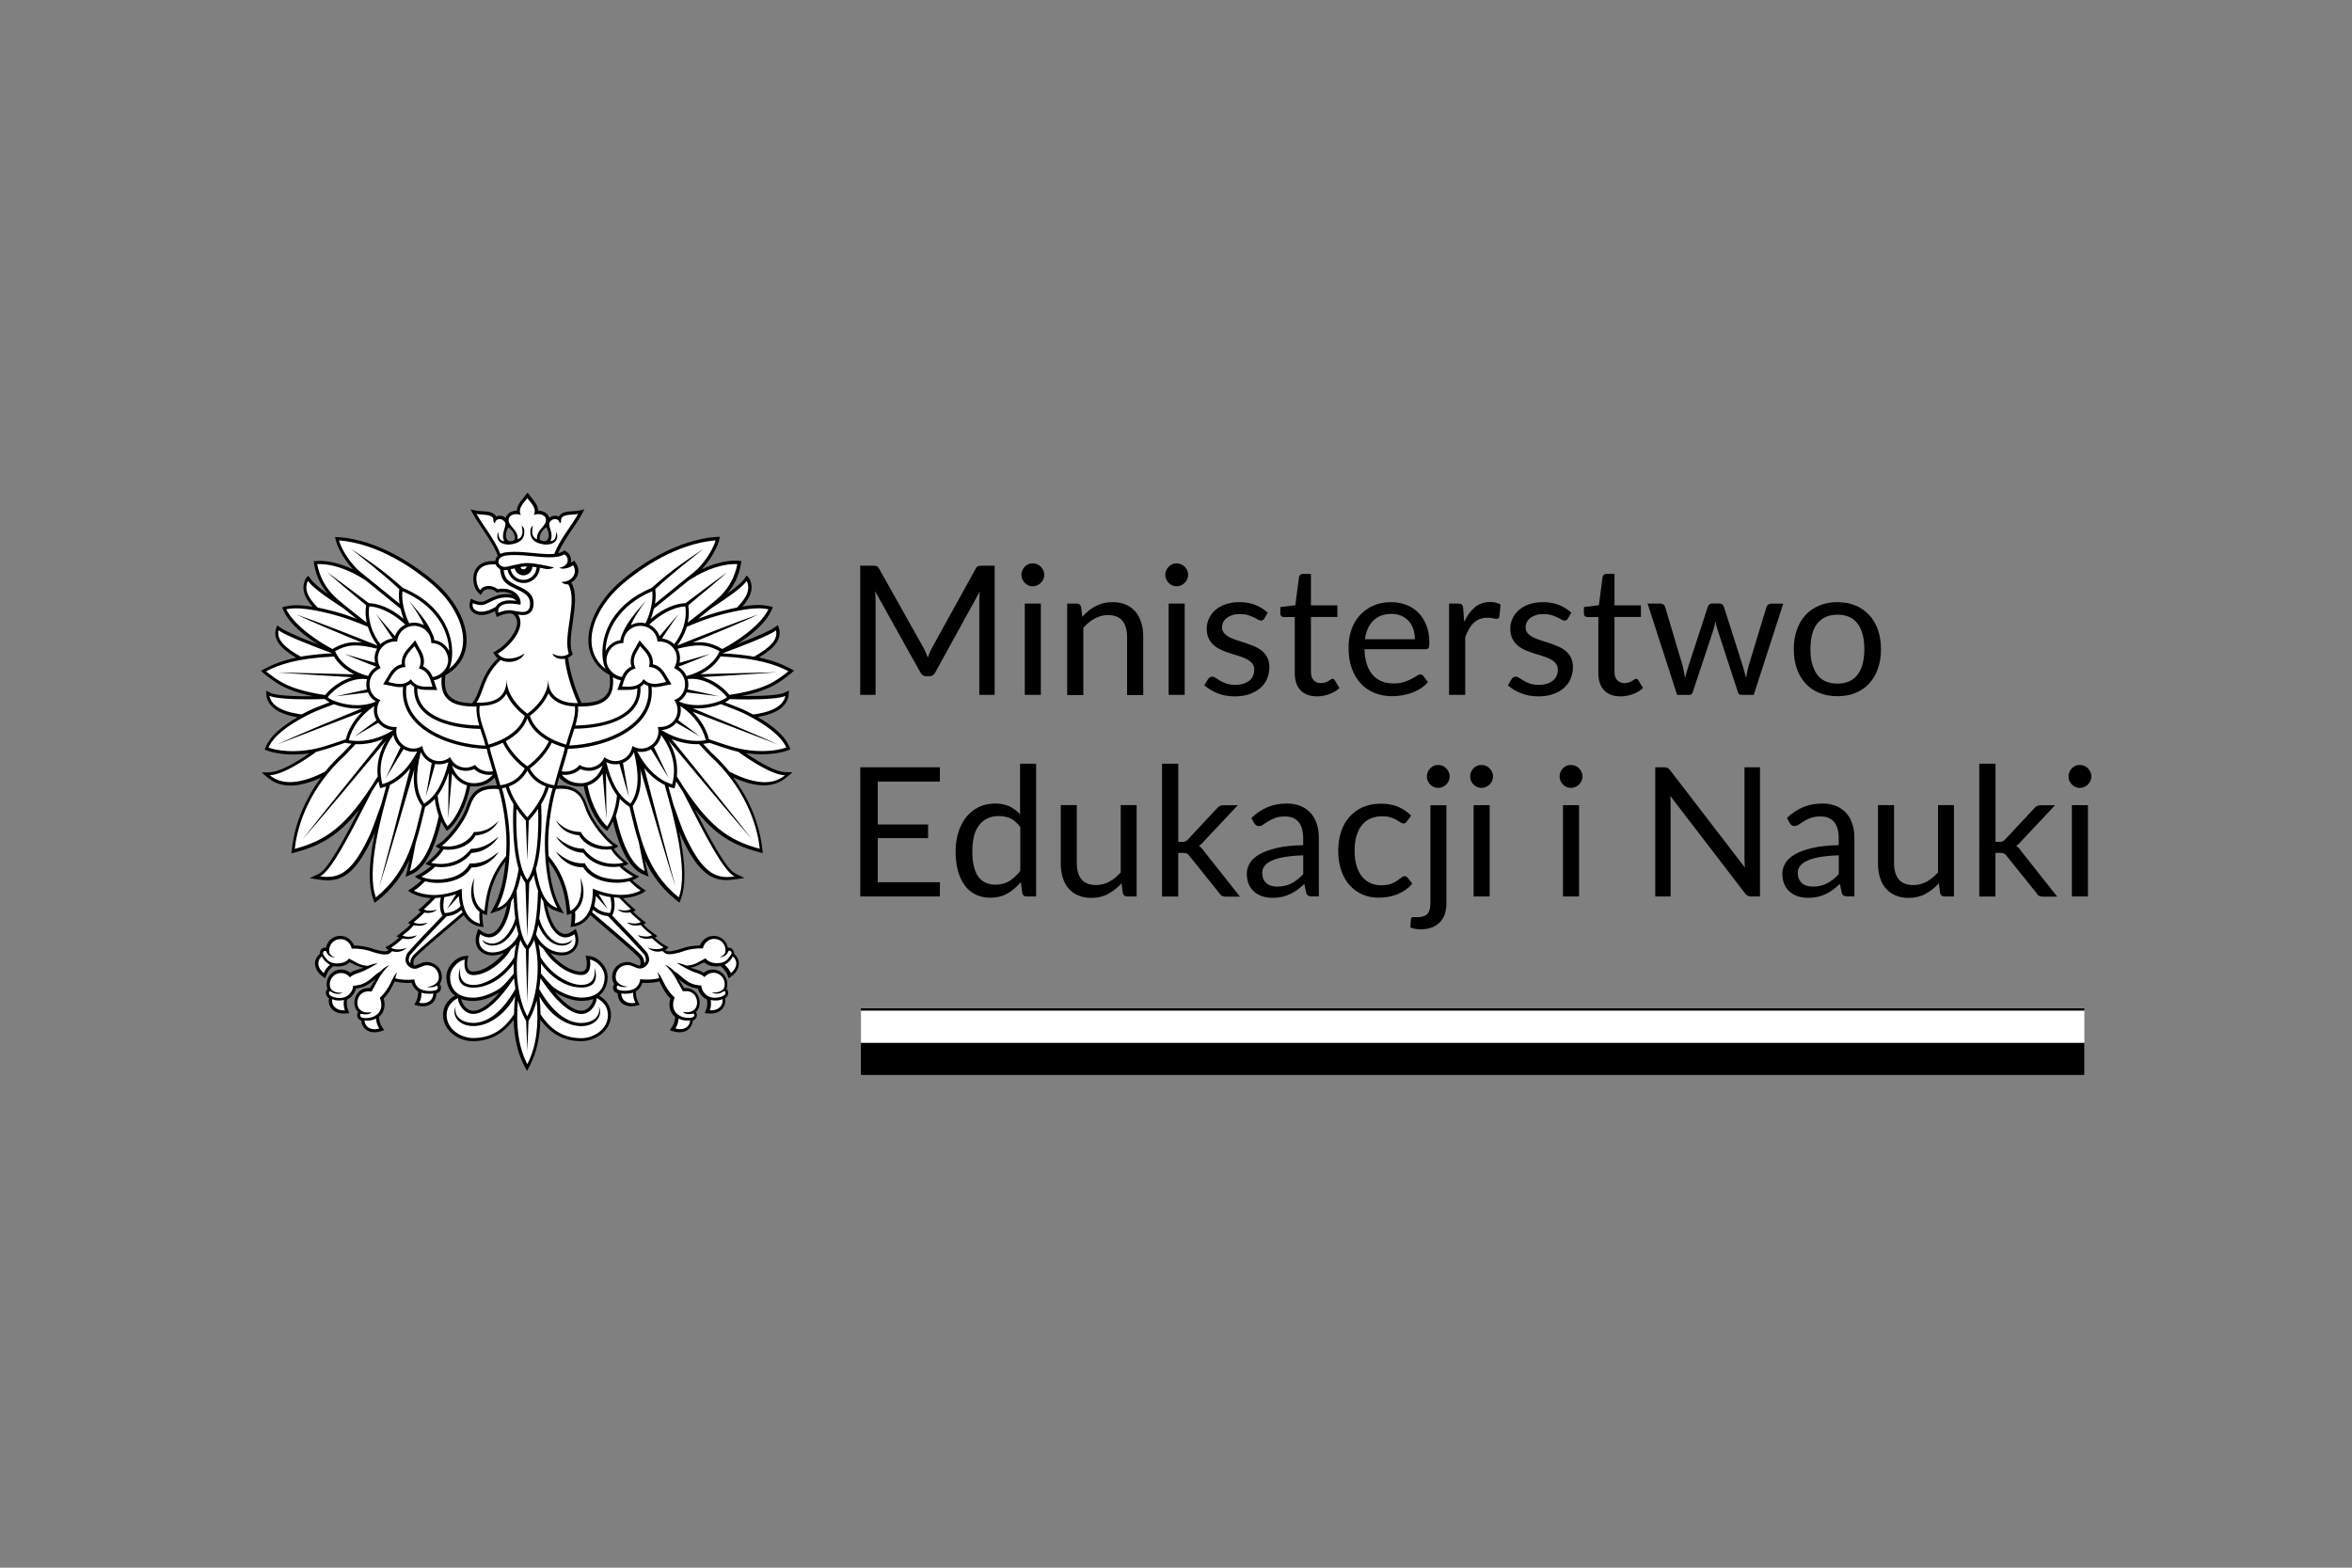
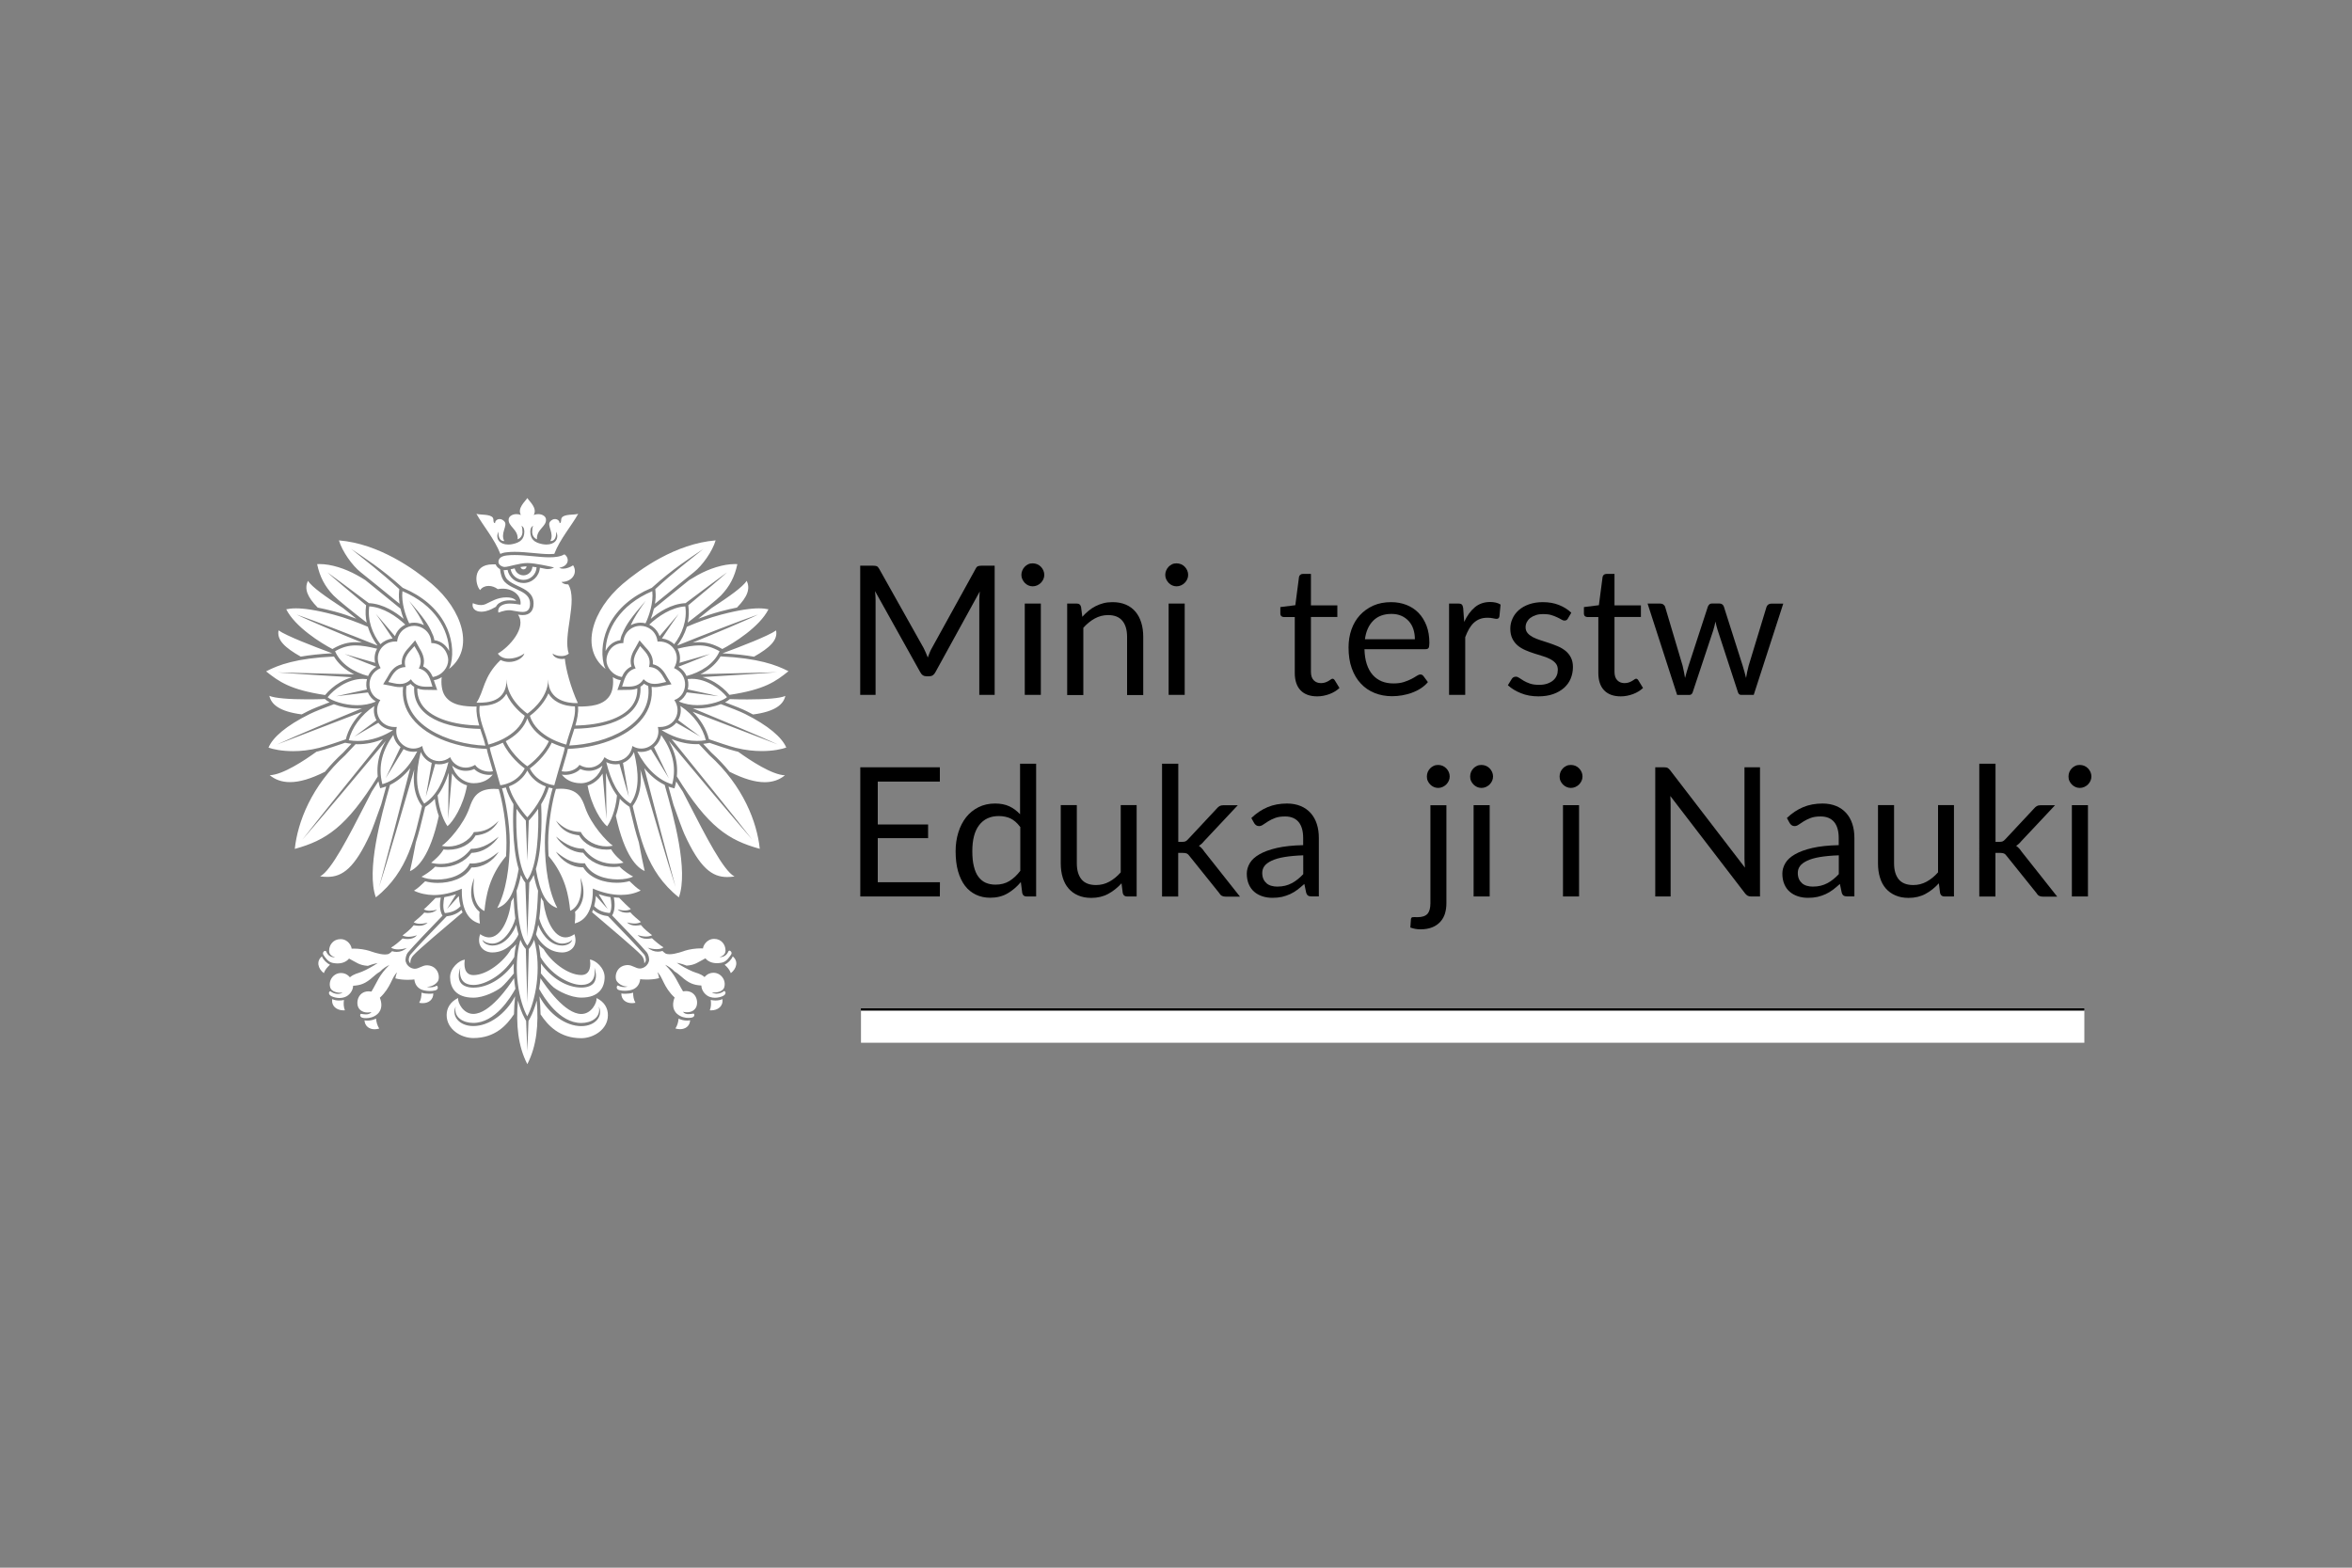
<svg xmlns="http://www.w3.org/2000/svg" version="1.1" id="Warstwa_1" x="0px" y="0px" viewBox="0 0 300 200" style="enable-background:new 0 0 300 200;" xml:space="preserve">
  <rect x="0" y="0" width="300" height="200" fill="#808080" stroke="none" />
  <style type="text/css">
	.st0{fill:#FFFFFF;}
</style>
  <g>
-     <rect x="109.81" y="133.03" width="156.04" height="4.11" />
    <rect x="109.82" y="128.92" class="st0" width="156.04" height="4.11" />
    <rect x="109.81" y="128.64" width="156.04" height="0.28" />
    <g>
      <path d="M126.87,72.17v16.48h-1.96V76.54c0-0.16,0.01-0.33,0.02-0.52c0.01-0.18,0.02-0.37,0.04-0.56l-5.66,10.3    c-0.18,0.35-0.44,0.52-0.8,0.52h-0.32c-0.36,0-0.63-0.17-0.81-0.52l-5.77-10.35c0.05,0.41,0.07,0.78,0.07,1.13v12.11h-1.96V72.17    h1.64c0.2,0,0.35,0.02,0.46,0.06c0.11,0.04,0.21,0.15,0.31,0.32l5.69,10.14c0.09,0.18,0.18,0.38,0.27,0.58    c0.09,0.2,0.17,0.4,0.25,0.61c0.08-0.21,0.16-0.41,0.24-0.62s0.18-0.4,0.28-0.58l5.59-10.13c0.09-0.18,0.19-0.28,0.3-0.32    c0.11-0.04,0.27-0.06,0.47-0.06H126.87z" />
      <path d="M133.2,73.34c0,0.2-0.04,0.39-0.12,0.56c-0.08,0.17-0.19,0.33-0.32,0.46c-0.13,0.13-0.29,0.24-0.47,0.32    c-0.18,0.08-0.37,0.12-0.57,0.12s-0.39-0.04-0.56-0.12c-0.17-0.08-0.32-0.18-0.45-0.32s-0.23-0.29-0.31-0.46    c-0.08-0.17-0.12-0.36-0.12-0.56c0-0.2,0.04-0.39,0.12-0.57c0.08-0.18,0.18-0.34,0.31-0.47s0.28-0.24,0.45-0.32    s0.36-0.11,0.56-0.11s0.39,0.04,0.57,0.11s0.34,0.18,0.47,0.32c0.13,0.13,0.24,0.29,0.32,0.47    C133.16,72.96,133.2,73.15,133.2,73.34z M132.76,77v11.65h-2.05V77H132.76z" />
      <path d="M138.05,78.69c0.25-0.28,0.52-0.54,0.8-0.77s0.58-0.43,0.9-0.59c0.32-0.16,0.66-0.29,1.01-0.38    c0.36-0.09,0.74-0.13,1.16-0.13c0.64,0,1.2,0.11,1.69,0.32s0.89,0.51,1.22,0.9s0.57,0.85,0.74,1.4c0.17,0.54,0.25,1.15,0.25,1.81    v7.42h-2.06v-7.42c0-0.88-0.2-1.57-0.6-2.05c-0.4-0.49-1.01-0.73-1.83-0.73c-0.61,0-1.17,0.15-1.7,0.44    c-0.53,0.29-1.01,0.69-1.45,1.18v8.58h-2.06V77h1.23c0.29,0,0.47,0.14,0.54,0.43L138.05,78.69z" />
      <path d="M151.55,73.34c0,0.2-0.04,0.39-0.12,0.56c-0.08,0.17-0.19,0.33-0.32,0.46c-0.13,0.13-0.29,0.24-0.47,0.32    c-0.18,0.08-0.37,0.12-0.57,0.12c-0.2,0-0.39-0.04-0.56-0.12c-0.17-0.08-0.32-0.18-0.45-0.32s-0.23-0.29-0.31-0.46    c-0.08-0.17-0.12-0.36-0.12-0.56c0-0.2,0.04-0.39,0.12-0.57c0.08-0.18,0.18-0.34,0.31-0.47s0.28-0.24,0.45-0.32    c0.17-0.08,0.36-0.11,0.56-0.11c0.2,0,0.39,0.04,0.57,0.11c0.18,0.08,0.34,0.18,0.47,0.32c0.13,0.13,0.24,0.29,0.32,0.47    C151.51,72.96,151.55,73.15,151.55,73.34z M151.11,77v11.65h-2.05V77H151.11z" />
-       <path d="M161.26,78.92c-0.09,0.17-0.23,0.25-0.43,0.25c-0.11,0-0.25-0.04-0.39-0.13s-0.32-0.18-0.53-0.28    c-0.21-0.1-0.46-0.2-0.75-0.29c-0.29-0.09-0.64-0.13-1.04-0.13c-0.34,0-0.66,0.04-0.93,0.13c-0.28,0.09-0.51,0.21-0.71,0.36    s-0.34,0.33-0.45,0.53c-0.1,0.2-0.16,0.42-0.16,0.66c0,0.3,0.09,0.55,0.26,0.75c0.17,0.2,0.4,0.37,0.68,0.52    c0.28,0.15,0.61,0.27,0.97,0.39c0.36,0.11,0.73,0.23,1.11,0.36c0.38,0.13,0.75,0.27,1.11,0.42s0.68,0.35,0.97,0.58    c0.28,0.23,0.51,0.51,0.68,0.85c0.17,0.33,0.26,0.73,0.26,1.2c0,0.54-0.1,1.03-0.29,1.49s-0.48,0.85-0.85,1.18    c-0.38,0.33-0.84,0.6-1.38,0.79c-0.54,0.19-1.17,0.29-1.89,0.29c-0.81,0-1.55-0.13-2.21-0.4c-0.66-0.26-1.22-0.6-1.68-1.02    l0.48-0.78c0.06-0.1,0.13-0.18,0.22-0.23c0.08-0.05,0.19-0.08,0.32-0.08c0.14,0,0.28,0.05,0.44,0.16    c0.15,0.11,0.34,0.23,0.56,0.36c0.22,0.13,0.48,0.25,0.8,0.36c0.31,0.11,0.71,0.16,1.17,0.16c0.4,0,0.75-0.05,1.05-0.16    s0.55-0.24,0.75-0.42s0.35-0.38,0.44-0.61c0.1-0.23,0.14-0.48,0.14-0.74c0-0.32-0.09-0.59-0.26-0.8s-0.4-0.39-0.68-0.54    c-0.28-0.15-0.61-0.28-0.97-0.39c-0.36-0.11-0.74-0.23-1.12-0.35c-0.38-0.12-0.75-0.26-1.12-0.42c-0.36-0.16-0.69-0.35-0.97-0.59    c-0.28-0.24-0.51-0.53-0.68-0.88c-0.17-0.35-0.26-0.77-0.26-1.27c0-0.44,0.09-0.87,0.28-1.28c0.18-0.41,0.45-0.77,0.8-1.08    s0.79-0.56,1.3-0.74c0.51-0.18,1.1-0.28,1.76-0.28c0.77,0,1.46,0.12,2.06,0.36c0.61,0.24,1.14,0.57,1.58,0.99L161.26,78.92z" />
      <path d="M168.01,88.84c-0.92,0-1.63-0.26-2.12-0.77s-0.74-1.25-0.74-2.22v-7.13h-1.4c-0.12,0-0.23-0.04-0.31-0.11    c-0.08-0.07-0.13-0.19-0.13-0.34v-0.82l1.91-0.24l0.47-3.6c0.02-0.12,0.08-0.21,0.16-0.28s0.19-0.11,0.32-0.11h1.04v4.01h3.37    v1.48h-3.37v6.99c0,0.49,0.12,0.85,0.36,1.09c0.24,0.24,0.54,0.36,0.92,0.36c0.21,0,0.4-0.03,0.56-0.09    c0.16-0.06,0.29-0.12,0.41-0.19s0.21-0.13,0.29-0.19c0.08-0.06,0.15-0.09,0.21-0.09c0.11,0,0.2,0.06,0.29,0.2l0.6,0.98    c-0.35,0.33-0.78,0.59-1.28,0.78C169.05,88.74,168.54,88.84,168.01,88.84z" />
      <path d="M182.13,87.02c-0.25,0.31-0.56,0.57-0.91,0.8c-0.35,0.23-0.73,0.41-1.13,0.56s-0.82,0.25-1.25,0.33    c-0.43,0.07-0.85,0.11-1.28,0.11c-0.8,0-1.55-0.14-2.22-0.41c-0.68-0.27-1.27-0.67-1.76-1.2c-0.5-0.52-0.88-1.17-1.16-1.95    c-0.28-0.77-0.41-1.66-0.41-2.67c0-0.81,0.12-1.57,0.37-2.28s0.61-1.32,1.08-1.83s1.04-0.92,1.71-1.22    c0.67-0.3,1.43-0.44,2.28-0.44c0.7,0,1.34,0.12,1.94,0.35c0.59,0.23,1.11,0.57,1.54,1.01c0.43,0.44,0.77,0.99,1.02,1.63    c0.25,0.65,0.37,1.39,0.37,2.21c0,0.32-0.04,0.54-0.1,0.64c-0.07,0.11-0.2,0.16-0.39,0.16h-7.79c0.02,0.74,0.12,1.38,0.3,1.92    c0.18,0.54,0.43,1,0.75,1.36c0.32,0.36,0.71,0.64,1.15,0.82s0.94,0.27,1.5,0.27c0.51,0,0.96-0.06,1.33-0.18    c0.37-0.12,0.69-0.25,0.96-0.39c0.27-0.14,0.49-0.27,0.67-0.39c0.18-0.12,0.33-0.18,0.47-0.18c0.17,0,0.3,0.07,0.39,0.2    L182.13,87.02z M180.47,81.56c0-0.48-0.07-0.91-0.2-1.31c-0.13-0.39-0.33-0.74-0.59-1.02s-0.57-0.51-0.94-0.67    s-0.79-0.24-1.25-0.24c-0.98,0-1.76,0.29-2.33,0.86s-0.93,1.36-1.06,2.37H180.47z" />
      <path d="M186.76,79.34c0.37-0.8,0.82-1.42,1.36-1.87c0.54-0.45,1.19-0.67,1.97-0.67c0.25,0,0.48,0.03,0.71,0.08    c0.23,0.05,0.43,0.14,0.6,0.25l-0.15,1.53c-0.05,0.19-0.16,0.29-0.34,0.29c-0.11,0-0.26-0.02-0.47-0.07s-0.44-0.07-0.7-0.07    c-0.37,0-0.7,0.05-0.98,0.16c-0.29,0.11-0.54,0.27-0.77,0.48c-0.23,0.21-0.43,0.47-0.61,0.78c-0.18,0.31-0.34,0.67-0.49,1.06v7.36    h-2.06V77h1.17c0.22,0,0.38,0.04,0.46,0.13c0.08,0.08,0.14,0.23,0.17,0.44L186.76,79.34z" />
      <path d="M199.98,78.92c-0.09,0.17-0.23,0.25-0.43,0.25c-0.11,0-0.25-0.04-0.39-0.13s-0.32-0.18-0.53-0.28    c-0.21-0.1-0.46-0.2-0.75-0.29c-0.29-0.09-0.64-0.13-1.04-0.13c-0.34,0-0.66,0.04-0.93,0.13c-0.28,0.09-0.51,0.21-0.71,0.36    s-0.34,0.33-0.45,0.53c-0.1,0.2-0.16,0.42-0.16,0.66c0,0.3,0.09,0.55,0.26,0.75c0.17,0.2,0.4,0.37,0.68,0.52    c0.28,0.15,0.61,0.27,0.97,0.39c0.36,0.11,0.73,0.23,1.11,0.36c0.38,0.13,0.75,0.27,1.11,0.42s0.68,0.35,0.97,0.58    c0.28,0.23,0.51,0.51,0.68,0.85c0.17,0.33,0.26,0.73,0.26,1.2c0,0.54-0.1,1.03-0.29,1.49s-0.48,0.85-0.85,1.18    c-0.38,0.33-0.84,0.6-1.38,0.79c-0.54,0.19-1.17,0.29-1.89,0.29c-0.81,0-1.55-0.13-2.21-0.4c-0.66-0.26-1.22-0.6-1.68-1.02    l0.48-0.78c0.06-0.1,0.13-0.18,0.22-0.23c0.08-0.05,0.19-0.08,0.32-0.08c0.14,0,0.28,0.05,0.44,0.16    c0.15,0.11,0.34,0.23,0.56,0.36c0.22,0.13,0.48,0.25,0.8,0.36c0.31,0.11,0.71,0.16,1.17,0.16c0.4,0,0.75-0.05,1.05-0.16    s0.55-0.24,0.75-0.42s0.35-0.38,0.44-0.61c0.1-0.23,0.14-0.48,0.14-0.74c0-0.32-0.09-0.59-0.26-0.8s-0.4-0.39-0.68-0.54    c-0.28-0.15-0.61-0.28-0.97-0.39c-0.36-0.11-0.74-0.23-1.12-0.35c-0.38-0.12-0.75-0.26-1.12-0.42c-0.36-0.16-0.69-0.35-0.97-0.59    c-0.28-0.24-0.51-0.53-0.68-0.88c-0.17-0.35-0.26-0.77-0.26-1.27c0-0.44,0.09-0.87,0.28-1.28c0.18-0.41,0.45-0.77,0.8-1.08    s0.79-0.56,1.3-0.74c0.51-0.18,1.1-0.28,1.76-0.28c0.77,0,1.46,0.12,2.06,0.36c0.61,0.24,1.14,0.57,1.58,0.99L199.98,78.92z" />
      <path d="M206.73,88.84c-0.92,0-1.63-0.26-2.12-0.77s-0.74-1.25-0.74-2.22v-7.13h-1.4c-0.12,0-0.23-0.04-0.31-0.11    c-0.08-0.07-0.13-0.19-0.13-0.34v-0.82l1.91-0.24l0.47-3.6c0.02-0.12,0.08-0.21,0.16-0.28s0.19-0.11,0.32-0.11h1.04v4.01h3.37    v1.48h-3.37v6.99c0,0.49,0.12,0.85,0.36,1.09c0.24,0.24,0.54,0.36,0.92,0.36c0.21,0,0.4-0.03,0.56-0.09    c0.16-0.06,0.29-0.12,0.41-0.19s0.21-0.13,0.29-0.19c0.08-0.06,0.15-0.09,0.21-0.09c0.11,0,0.2,0.06,0.29,0.2l0.6,0.98    c-0.35,0.33-0.78,0.59-1.28,0.78C207.77,88.74,207.26,88.84,206.73,88.84z" />
      <path d="M227.46,77l-3.77,11.65h-1.62c-0.2,0-0.34-0.13-0.41-0.39l-2.58-7.9c-0.06-0.18-0.11-0.35-0.15-0.53    c-0.04-0.18-0.08-0.36-0.12-0.53c-0.04,0.18-0.08,0.35-0.12,0.53s-0.09,0.36-0.15,0.55l-2.62,7.89c-0.07,0.26-0.22,0.39-0.46,0.39    h-1.54L210.15,77h1.61c0.16,0,0.3,0.04,0.41,0.13s0.19,0.18,0.22,0.3l2.23,7.5c0.13,0.55,0.23,1.07,0.31,1.56    c0.07-0.25,0.14-0.51,0.21-0.77c0.07-0.26,0.15-0.52,0.24-0.79l2.46-7.54c0.04-0.11,0.11-0.21,0.2-0.29s0.21-0.11,0.35-0.11h0.9    c0.15,0,0.28,0.04,0.38,0.11s0.17,0.17,0.21,0.29l2.4,7.54c0.08,0.27,0.16,0.53,0.23,0.79c0.07,0.26,0.13,0.52,0.2,0.77    c0.04-0.25,0.09-0.51,0.14-0.76s0.12-0.52,0.19-0.8l2.28-7.5c0.04-0.12,0.11-0.22,0.22-0.3s0.23-0.12,0.38-0.12H227.46z" />
-       <path d="M234.37,76.82c0.85,0,1.62,0.14,2.3,0.43c0.68,0.28,1.26,0.69,1.75,1.21c0.48,0.52,0.85,1.15,1.11,1.89    s0.39,1.57,0.39,2.48c0,0.92-0.13,1.75-0.39,2.48c-0.26,0.74-0.63,1.36-1.11,1.89c-0.48,0.52-1.07,0.92-1.75,1.2    s-1.45,0.42-2.3,0.42c-0.86,0-1.63-0.14-2.32-0.42c-0.69-0.28-1.27-0.68-1.75-1.2s-0.85-1.15-1.11-1.89    c-0.26-0.74-0.39-1.56-0.39-2.48c0-0.91,0.13-1.74,0.39-2.48s0.63-1.37,1.11-1.89c0.48-0.52,1.07-0.92,1.75-1.21    C232.74,76.96,233.51,76.82,234.37,76.82z M234.37,87.21c1.15,0,2.01-0.39,2.58-1.16c0.57-0.77,0.85-1.85,0.85-3.23    c0-1.39-0.28-2.47-0.85-3.24c-0.57-0.77-1.43-1.16-2.58-1.16c-0.58,0-1.09,0.1-1.52,0.3c-0.43,0.2-0.79,0.49-1.08,0.86    c-0.29,0.38-0.5,0.84-0.64,1.39c-0.14,0.55-0.21,1.17-0.21,1.86c0,1.38,0.29,2.46,0.86,3.23    C232.34,86.83,233.21,87.21,234.37,87.21z" />
    </g>
    <g>
      <path d="M119.89,112.55l-0.01,1.82h-10.15V97.89h10.15v1.82h-7.92v5.47h6.42v1.75h-6.42v5.62H119.89z" />
      <path d="M132.16,97.43v16.94h-1.22c-0.29,0-0.48-0.14-0.55-0.43l-0.18-1.41c-0.5,0.6-1.07,1.08-1.7,1.45    c-0.64,0.37-1.37,0.55-2.21,0.55c-0.67,0-1.27-0.13-1.82-0.39c-0.54-0.26-1.01-0.63-1.39-1.13c-0.38-0.5-0.68-1.12-0.89-1.86    c-0.21-0.74-0.31-1.6-0.31-2.56c0-0.86,0.12-1.66,0.35-2.4c0.23-0.74,0.56-1.38,0.99-1.93c0.43-0.54,0.96-0.97,1.58-1.28    c0.62-0.31,1.33-0.47,2.11-0.47c0.71,0,1.32,0.12,1.83,0.36s0.96,0.58,1.36,1.01v-6.45H132.16z M130.12,105.49    c-0.38-0.51-0.8-0.87-1.24-1.08c-0.44-0.2-0.94-0.3-1.49-0.3c-1.08,0-1.91,0.39-2.5,1.16s-0.87,1.88-0.87,3.31    c0,0.76,0.06,1.41,0.2,1.95c0.13,0.54,0.32,0.99,0.58,1.33s0.56,0.6,0.93,0.76c0.37,0.16,0.79,0.24,1.25,0.24    c0.67,0,1.26-0.15,1.77-0.46c0.5-0.31,0.96-0.74,1.39-1.3V105.49z" />
      <path d="M144.98,102.72v11.65h-1.22c-0.29,0-0.48-0.14-0.55-0.43l-0.16-1.25c-0.51,0.56-1.07,1.01-1.7,1.35    c-0.63,0.34-1.35,0.51-2.16,0.51c-0.64,0-1.2-0.11-1.68-0.32c-0.49-0.21-0.9-0.51-1.22-0.89c-0.33-0.38-0.58-0.85-0.74-1.39    c-0.17-0.54-0.25-1.15-0.25-1.81v-7.43h2.05v7.43c0,0.88,0.2,1.56,0.6,2.05c0.4,0.48,1.02,0.72,1.85,0.72    c0.61,0,1.17-0.14,1.7-0.43c0.52-0.29,1.01-0.68,1.45-1.19v-8.58H144.98z" />
      <path d="M150.29,97.43v9.97h0.53c0.15,0,0.28-0.02,0.38-0.06s0.21-0.13,0.33-0.26l3.68-3.94c0.11-0.13,0.22-0.23,0.34-0.3    c0.12-0.07,0.28-0.11,0.48-0.11h1.85l-4.29,4.57c-0.21,0.26-0.43,0.46-0.67,0.61c0.14,0.09,0.26,0.2,0.37,0.32    c0.11,0.12,0.22,0.25,0.32,0.41l4.55,5.75h-1.83c-0.18,0-0.33-0.03-0.45-0.09c-0.13-0.06-0.24-0.16-0.33-0.32l-3.83-4.77    c-0.11-0.16-0.23-0.27-0.34-0.32s-0.28-0.08-0.51-0.08h-0.59v5.57h-2.06V97.43H150.29z" />
      <path d="M159.61,104.36c0.64-0.62,1.34-1.08,2.08-1.39c0.74-0.31,1.57-0.46,2.47-0.46c0.65,0,1.23,0.11,1.74,0.32    s0.93,0.51,1.28,0.9c0.34,0.38,0.61,0.85,0.78,1.39c0.18,0.54,0.26,1.14,0.26,1.79v7.45h-0.91c-0.2,0-0.35-0.03-0.46-0.1    s-0.19-0.19-0.25-0.39l-0.23-1.1c-0.31,0.28-0.61,0.53-0.9,0.75c-0.29,0.22-0.6,0.4-0.92,0.55c-0.32,0.15-0.67,0.26-1.03,0.35    c-0.36,0.08-0.77,0.12-1.21,0.12c-0.45,0-0.88-0.06-1.28-0.19c-0.4-0.13-0.75-0.32-1.04-0.57c-0.3-0.25-0.53-0.57-0.7-0.96    c-0.17-0.39-0.26-0.85-0.26-1.37c0-0.46,0.13-0.9,0.38-1.33c0.25-0.43,0.66-0.8,1.23-1.13c0.57-0.33,1.31-0.6,2.22-0.81    c0.91-0.21,2.03-0.33,3.36-0.36v-0.91c0-0.9-0.2-1.59-0.59-2.05c-0.39-0.46-0.96-0.7-1.71-0.7c-0.51,0-0.93,0.06-1.27,0.19    s-0.64,0.27-0.89,0.43s-0.46,0.3-0.64,0.42c-0.18,0.13-0.36,0.19-0.54,0.19c-0.14,0-0.26-0.04-0.36-0.11s-0.18-0.16-0.25-0.27    L159.61,104.36z M166.22,109.12c-0.94,0.03-1.75,0.11-2.41,0.22s-1.2,0.27-1.62,0.47s-0.72,0.42-0.91,0.68    c-0.19,0.26-0.28,0.55-0.28,0.87c0,0.31,0.05,0.57,0.15,0.79s0.24,0.4,0.41,0.55c0.17,0.14,0.38,0.25,0.61,0.31    c0.23,0.07,0.49,0.1,0.75,0.1c0.36,0,0.69-0.04,0.99-0.11c0.3-0.07,0.58-0.18,0.85-0.32c0.26-0.14,0.52-0.3,0.76-0.5    c0.24-0.19,0.48-0.41,0.71-0.66V109.12z" />
-       <path d="M179.45,104.79c-0.06,0.08-0.12,0.15-0.18,0.2s-0.15,0.07-0.25,0.07c-0.12,0-0.24-0.05-0.38-0.14    c-0.14-0.1-0.31-0.2-0.51-0.32c-0.2-0.11-0.45-0.22-0.75-0.32c-0.29-0.1-0.66-0.14-1.09-0.14c-0.58,0-1.08,0.1-1.52,0.3    c-0.44,0.2-0.8,0.5-1.1,0.88c-0.29,0.38-0.52,0.85-0.67,1.39c-0.15,0.54-0.22,1.15-0.22,1.83c0,0.71,0.08,1.33,0.24,1.88    s0.39,1.01,0.68,1.38s0.65,0.66,1.07,0.85c0.42,0.2,0.89,0.29,1.41,0.29c0.5,0,0.91-0.06,1.23-0.18c0.32-0.12,0.59-0.25,0.8-0.4    s0.39-0.28,0.53-0.4s0.28-0.18,0.42-0.18c0.17,0,0.3,0.07,0.39,0.2l0.58,0.75c-0.25,0.31-0.54,0.58-0.86,0.8    c-0.32,0.22-0.67,0.41-1.04,0.56s-0.76,0.26-1.17,0.33s-0.82,0.1-1.24,0.1c-0.73,0-1.4-0.13-2.03-0.4    c-0.62-0.27-1.17-0.66-1.63-1.17c-0.46-0.51-0.82-1.14-1.08-1.88c-0.26-0.74-0.39-1.59-0.39-2.54c0-0.87,0.12-1.67,0.36-2.4    c0.24-0.74,0.59-1.37,1.06-1.9c0.46-0.53,1.04-0.95,1.71-1.25s1.46-0.45,2.34-0.45c0.82,0,1.54,0.13,2.17,0.4s1.18,0.64,1.66,1.12    L179.45,104.79z" />
      <path d="M184.49,102.72v12.51c0,0.47-0.06,0.9-0.18,1.31c-0.12,0.4-0.32,0.75-0.59,1.05s-0.61,0.54-1.03,0.71    c-0.42,0.17-0.92,0.26-1.5,0.26c-0.25,0-0.47-0.02-0.68-0.06c-0.21-0.04-0.41-0.1-0.62-0.17l0.08-1.1    c0.02-0.07,0.04-0.12,0.08-0.16c0.03-0.03,0.08-0.06,0.14-0.06c0.06-0.01,0.14-0.01,0.24-0.01c0.1,0,0.22,0.01,0.36,0.01    c0.6,0,1.02-0.14,1.28-0.42c0.25-0.28,0.38-0.73,0.38-1.35v-12.51H184.49z M184.91,99.06c0,0.2-0.04,0.39-0.12,0.56    c-0.08,0.17-0.19,0.33-0.32,0.46c-0.13,0.13-0.29,0.24-0.47,0.32c-0.18,0.08-0.36,0.12-0.56,0.12c-0.2,0-0.39-0.04-0.56-0.12    c-0.17-0.08-0.32-0.18-0.46-0.32c-0.13-0.13-0.23-0.29-0.31-0.46c-0.08-0.17-0.11-0.36-0.11-0.56c0-0.2,0.04-0.39,0.11-0.57    c0.08-0.18,0.18-0.34,0.31-0.47c0.13-0.13,0.28-0.24,0.46-0.32c0.17-0.08,0.36-0.11,0.56-0.11c0.2,0,0.39,0.04,0.56,0.11    c0.18,0.08,0.33,0.18,0.47,0.32c0.13,0.13,0.24,0.29,0.32,0.47C184.87,98.67,184.91,98.86,184.91,99.06z" />
      <path d="M190.44,99.06c0,0.2-0.04,0.39-0.12,0.56c-0.08,0.17-0.19,0.33-0.32,0.46c-0.13,0.13-0.29,0.24-0.47,0.32    c-0.18,0.08-0.37,0.12-0.57,0.12c-0.2,0-0.39-0.04-0.56-0.12c-0.17-0.08-0.32-0.18-0.46-0.32c-0.13-0.13-0.23-0.29-0.31-0.46    c-0.08-0.17-0.11-0.36-0.11-0.56c0-0.2,0.04-0.39,0.11-0.57c0.08-0.18,0.18-0.34,0.31-0.47c0.13-0.13,0.28-0.24,0.46-0.32    c0.17-0.08,0.36-0.11,0.56-0.11c0.2,0,0.39,0.04,0.57,0.11c0.18,0.08,0.34,0.18,0.47,0.32c0.13,0.13,0.24,0.29,0.32,0.47    C190.4,98.67,190.44,98.86,190.44,99.06z M190.01,102.72v11.65h-2.05v-11.65H190.01z" />
      <path d="M201.85,99.06c0,0.2-0.04,0.39-0.12,0.56c-0.08,0.17-0.19,0.33-0.32,0.46c-0.13,0.13-0.29,0.24-0.47,0.32    c-0.18,0.08-0.37,0.12-0.57,0.12c-0.2,0-0.39-0.04-0.56-0.12c-0.17-0.08-0.32-0.18-0.46-0.32c-0.13-0.13-0.23-0.29-0.31-0.46    c-0.08-0.17-0.11-0.36-0.11-0.56c0-0.2,0.04-0.39,0.11-0.57c0.08-0.18,0.18-0.34,0.31-0.47c0.13-0.13,0.28-0.24,0.46-0.32    c0.17-0.08,0.36-0.11,0.56-0.11c0.2,0,0.39,0.04,0.57,0.11c0.18,0.08,0.34,0.18,0.47,0.32c0.13,0.13,0.24,0.29,0.32,0.47    C201.81,98.67,201.85,98.86,201.85,99.06z M201.41,102.72v11.65h-2.05v-11.65H201.41z" />
      <path d="M224.49,97.89v16.48h-1.12c-0.18,0-0.32-0.03-0.44-0.09s-0.24-0.17-0.35-0.31l-9.53-12.42c0.01,0.19,0.03,0.38,0.03,0.56    c0.01,0.18,0.01,0.36,0.01,0.52v11.74h-1.96V97.89h1.15c0.1,0,0.18,0.01,0.25,0.02c0.07,0.01,0.13,0.03,0.18,0.06    s0.11,0.07,0.16,0.12s0.11,0.11,0.17,0.19l9.53,12.41c-0.02-0.2-0.03-0.39-0.04-0.58c-0.01-0.19-0.02-0.37-0.02-0.53V97.89H224.49    z" />
      <path d="M227.92,104.36c0.64-0.62,1.34-1.08,2.08-1.39c0.74-0.31,1.57-0.46,2.47-0.46c0.65,0,1.23,0.11,1.74,0.32    s0.93,0.51,1.28,0.9c0.34,0.38,0.61,0.85,0.78,1.39c0.18,0.54,0.26,1.14,0.26,1.79v7.45h-0.91c-0.2,0-0.35-0.03-0.46-0.1    s-0.19-0.19-0.25-0.39l-0.23-1.1c-0.31,0.28-0.61,0.53-0.9,0.75c-0.29,0.22-0.6,0.4-0.92,0.55c-0.32,0.15-0.67,0.26-1.03,0.35    c-0.36,0.08-0.77,0.12-1.21,0.12c-0.45,0-0.88-0.06-1.28-0.19c-0.4-0.13-0.75-0.32-1.04-0.57c-0.3-0.25-0.53-0.57-0.7-0.96    c-0.17-0.39-0.26-0.85-0.26-1.37c0-0.46,0.13-0.9,0.38-1.33c0.25-0.43,0.66-0.8,1.23-1.13c0.57-0.33,1.31-0.6,2.22-0.81    c0.91-0.21,2.03-0.33,3.36-0.36v-0.91c0-0.9-0.2-1.59-0.59-2.05c-0.39-0.46-0.96-0.7-1.71-0.7c-0.51,0-0.93,0.06-1.27,0.19    s-0.64,0.27-0.89,0.43s-0.46,0.3-0.64,0.42c-0.18,0.13-0.36,0.19-0.54,0.19c-0.14,0-0.26-0.04-0.36-0.11s-0.18-0.16-0.25-0.27    L227.92,104.36z M234.53,109.12c-0.94,0.03-1.75,0.11-2.41,0.22s-1.2,0.27-1.62,0.47s-0.72,0.42-0.91,0.68    c-0.19,0.26-0.28,0.55-0.28,0.87c0,0.31,0.05,0.57,0.15,0.79s0.24,0.4,0.41,0.55c0.17,0.14,0.38,0.25,0.61,0.31    c0.23,0.07,0.49,0.1,0.75,0.1c0.36,0,0.69-0.04,0.99-0.11c0.3-0.07,0.58-0.18,0.85-0.32c0.26-0.14,0.52-0.3,0.76-0.5    c0.24-0.19,0.48-0.41,0.71-0.66V109.12z" />
      <path d="M249.23,102.72v11.65h-1.22c-0.29,0-0.47-0.14-0.55-0.43l-0.16-1.25c-0.51,0.56-1.07,1.01-1.7,1.35    c-0.63,0.34-1.35,0.51-2.16,0.51c-0.64,0-1.2-0.11-1.68-0.32c-0.49-0.21-0.9-0.51-1.23-0.89c-0.33-0.38-0.58-0.85-0.74-1.39    c-0.17-0.54-0.25-1.15-0.25-1.81v-7.43h2.05v7.43c0,0.88,0.2,1.56,0.6,2.05c0.4,0.48,1.02,0.72,1.85,0.72    c0.61,0,1.17-0.14,1.7-0.43c0.53-0.29,1.01-0.68,1.46-1.19v-8.58H249.23z" />
      <path d="M254.53,97.43v9.97h0.53c0.15,0,0.28-0.02,0.38-0.06s0.21-0.13,0.33-0.26l3.68-3.94c0.11-0.13,0.22-0.23,0.34-0.3    c0.12-0.07,0.28-0.11,0.48-0.11h1.85l-4.29,4.57c-0.21,0.26-0.43,0.46-0.67,0.61c0.14,0.09,0.26,0.2,0.37,0.32    c0.11,0.12,0.22,0.25,0.32,0.41l4.55,5.75h-1.83c-0.18,0-0.33-0.03-0.45-0.09c-0.13-0.06-0.24-0.16-0.33-0.32l-3.83-4.77    c-0.11-0.16-0.23-0.27-0.34-0.32s-0.28-0.08-0.51-0.08h-0.59v5.57h-2.06V97.43H254.53z" />
      <path d="M266.76,99.06c0,0.2-0.04,0.39-0.12,0.56c-0.08,0.17-0.19,0.33-0.32,0.46c-0.13,0.13-0.29,0.24-0.47,0.32    c-0.18,0.08-0.37,0.12-0.57,0.12c-0.2,0-0.39-0.04-0.56-0.12c-0.17-0.08-0.32-0.18-0.46-0.32c-0.13-0.13-0.23-0.29-0.31-0.46    c-0.08-0.17-0.11-0.36-0.11-0.56c0-0.2,0.04-0.39,0.11-0.57c0.08-0.18,0.18-0.34,0.31-0.47c0.13-0.13,0.28-0.24,0.46-0.32    c0.17-0.08,0.36-0.11,0.56-0.11c0.2,0,0.39,0.04,0.57,0.11c0.18,0.08,0.34,0.18,0.47,0.32c0.13,0.13,0.24,0.29,0.32,0.47    C266.72,98.67,266.76,98.86,266.76,99.06z M266.32,102.72v11.65h-2.05v-11.65H266.32z" />
    </g>
-     <path d="M95.12,96.08c0.67,0.1,1.35,0.15,2.02,0.15c1.45,0,2.64-0.24,3.27-0.47l0.4-0.15l-0.16-0.4c-0.49-1.22-1.87-2.5-4.02-3.74   c0.79-0.13,1.46-0.32,2.02-0.56c1.08-0.47,1.72-1.16,1.92-2.06c0.04-0.21,0.06-0.75,0.06-0.75s-0.45,0.2-0.64,0.29   c-0.41,0.2-1.85,0.41-4.65,0.41c-0.24,0-0.48,0-0.73-0.01c1.22-0.24,2.24-0.54,3.1-0.89c1.41-0.58,2.28-1.28,3.13-1.95   c0.12-0.1,0.44-0.39,0.44-0.39s-0.37-0.22-0.51-0.29c-0.96-0.5-2.16-1.01-3.98-1.39c0.49-0.29,0.9-0.57,1.25-0.85   c0.7-0.55,1.61-1.43,1.36-2.71c-0.03-0.16-0.18-0.57-0.18-0.57s-0.33,0.22-0.46,0.32c-0.44,0.31-1.67,0.93-4.8,2.14   c1.61-1.01,3.62-2.57,4.43-4.31c0.05-0.11,0.19-0.45,0.19-0.45s-0.86-0.27-1.79-0.27c-0.6,0-1.29,0.06-2.1,0.2   c0.15-0.17,0.28-0.32,0.39-0.48c0.81-1.08,0.99-2.02,0.56-2.98c-0.07-0.17-0.38-0.5-0.38-0.5s-0.23,0.28-0.33,0.43   c-0.34,0.5-1.1,1.12-2.2,1.9c0.92-1.08,1.5-2.25,1.76-3.72c0.02-0.11,0.07-0.45,0.07-0.45s-0.4-0.06-0.77-0.06   c-1.28,0-2.8,0.4-4.29,1.11c0.96-1.01,1.86-2.47,2.2-3.6c0.04-0.15,0.12-0.54,0.12-0.54s-0.36-0.01-0.55,0.01   c-2.29,0.2-4.71,0.96-7.16,2.27c-2.14,1.15-3.86,2.47-4.93,3.38c-2.96,2.52-4.54,5.87-4.04,8.52c0.21,1.08,0.84,2.47,2.61,3.45   l0.03,0.28c0.1,0.82-0.03,1.65-0.34,2.11c-0.65,0.98-1.94,1.15-3.27,1.18l-0.08-0.19c-0.92-2.03-1.51-4.36-1.6-5.52l-0.01-0.08   c0.13-0.06,0.25-0.14,0.36-0.23l0.21-0.18l-0.09-0.26c-0.33-0.96-0.11-2.45,0.1-3.9c0.27-1.85,0.56-3.76-0.2-5.01   c0.3-0.18,0.55-0.42,0.71-0.72c0.3-0.55,0.26-1.18-0.1-1.73l-0.22-0.34l-0.35,0.22c-0.04,0.02-0.07,0.05-0.11,0.07   c0.02-0.06,0.03-0.12,0.04-0.16c0.09-0.5-0.16-1.04-0.61-1.31l-0.21-0.13l-0.21,0.13c-0.16,0.1-0.37,0.17-0.61,0.23   c0.45-1.07,1.16-2.12,1.81-3.07c0.42-0.62,0.82-1.21,1.13-1.77l0.42-0.76c0,0-0.78,0.24-1.54,0.24c-0.62,0.04-1.31,0.09-1.66,0.56   c-0.03,0.04-0.05,0.08-0.07,0.12c-0.14-0.07-0.31-0.11-0.47-0.11c-0.27,0-0.53,0.1-0.75,0.28c-0.11-0.53-0.71-0.92-1.41-0.92   c-0.02-0.64-0.48-1.19-0.79-1.56c-0.09-0.11-0.57-0.75-0.57-0.75s-0.48,0.64-0.58,0.75c-0.31,0.37-0.77,0.92-0.79,1.56   c-0.7,0-1.3,0.39-1.41,0.92c-0.22-0.18-0.48-0.28-0.75-0.28c-0.17,0-0.33,0.04-0.48,0.11c-0.02-0.04-0.04-0.08-0.07-0.12   c-0.35-0.47-1.04-0.52-1.66-0.56c-0.76,0-1.54-0.24-1.54-0.24l0.42,0.76c0.31,0.56,0.71,1.15,1.13,1.77   c0.71,1.05,1.5,2.21,1.93,3.39c-0.21,0.21-0.29,0.45-0.31,0.68h-0.33c-1.54,0-2.11,0.82-2.31,1.3c-0.41,0.99-0.04,2.23,0.42,2.68   l0.34,0.35l0.28-0.4c0.21-0.29,0.52-0.35,0.75-0.35c0.32,0,0.66,0.12,0.91,0.32l0.15,0.12l0.19-0.04c0.18-0.03,0.36-0.05,0.54-0.05   c0.48,0,0.92,0.13,1.26,0.36c-0.11-0.03-0.23-0.05-0.36-0.06c-0.14-0.01-0.28-0.02-0.41-0.02c-1.01,0-1.76,0.38-2.42,0.71   c-0.15,0.07-0.28,0.14-0.42,0.21c-0.11,0.05-0.24,0.07-0.39,0.07c-0.44,0-0.87-0.2-0.88-0.2l-0.44-0.21l-0.13,0.47   c-0.11,0.39-0.05,0.76,0.18,1.06c0.27,0.35,0.74,0.56,1.3,0.56c0.21,0,0.44-0.03,0.67-0.08c0.44-0.11,0.78-0.27,1.08-0.43   c0,0.19,0.05,0.33,0.06,0.36l0.15,0.41l0.4-0.18c0,0,0.62-0.28,1.18-0.28c0.06,0,0.11,0,0.17,0.01c0.09,0.01,0.18,0.03,0.27,0.04   l0.06,0.05c0.39,0.35,0.56,0.76,0.5,1.27c-0.14,1.3-1.66,2.84-2.66,3.4l-0.38,0.22l0.24,0.37c0.09,0.14,0.21,0.27,0.34,0.37   c-1.44,1.4-1.93,2.75-2.32,3.83c-0.22,0.61-0.41,1.15-0.73,1.6l-0.21,0.3c-1.27-0.04-2.48-0.24-3.11-1.18   c-0.31-0.46-0.44-1.29-0.34-2.11l0.03-0.28c1.76-0.99,2.4-2.37,2.61-3.45c0.51-2.65-1.08-5.99-4.04-8.52   c-1.07-0.91-2.79-2.23-4.93-3.38c-2.46-1.32-4.87-2.08-7.16-2.27c-0.19-0.02-0.55-0.01-0.55-0.01s0.08,0.39,0.12,0.54   c0.34,1.14,1.24,2.59,2.2,3.6c-1.48-0.71-3.01-1.11-4.28-1.11c-0.37,0-0.77,0.06-0.77,0.06s0.05,0.34,0.07,0.45   c0.26,1.47,0.85,2.64,1.76,3.72c-1.11-0.78-1.86-1.41-2.2-1.9c-0.1-0.15-0.33-0.43-0.33-0.43s-0.31,0.33-0.38,0.5   c-0.43,0.96-0.26,1.91,0.56,2.98c0.11,0.15,0.24,0.31,0.39,0.48c-0.8-0.13-1.5-0.2-2.1-0.2c-0.93,0-1.79,0.27-1.79,0.27   s0.14,0.34,0.19,0.45c0.8,1.75,2.82,3.3,4.43,4.31c-3.14-1.21-4.36-1.82-4.8-2.14c-0.13-0.09-0.46-0.32-0.46-0.32   s-0.15,0.42-0.19,0.57c-0.25,1.27,0.66,2.15,1.36,2.71c0.36,0.28,0.77,0.56,1.26,0.85c-1.82,0.38-3.02,0.89-3.98,1.39   c-0.14,0.07-0.51,0.29-0.51,0.29s0.32,0.3,0.44,0.39c0.85,0.67,1.72,1.37,3.13,1.95c0.86,0.36,1.87,0.65,3.1,0.89   c-0.24,0-0.49,0.01-0.73,0.01c-2.8,0-4.24-0.21-4.65-0.41c-0.19-0.09-0.64-0.29-0.64-0.29s0.02,0.54,0.06,0.75   c0.19,0.9,0.84,1.59,1.92,2.06c0.55,0.24,1.22,0.43,2.02,0.56c-2.15,1.25-3.53,2.53-4.02,3.74l-0.16,0.4l0.4,0.15   c0.63,0.23,1.82,0.47,3.27,0.47c0.67,0,1.35-0.05,2.02-0.15c-2.19,1.51-3.97,2.37-5,2.41l-1.08,0.04l0.83,0.69   c0.78,0.65,1.74,0.97,2.84,0.97c1.12,0,2.42-0.33,3.9-1.01c-0.74,1-1.39,2.05-1.93,3.15c-1.2,2.44-1.63,4.56-1.77,5.92l-0.07,0.6   l0.58-0.16c3.09-0.85,5.4-2.06,8.11-5.48c-1.8,3.49-3.97,7.62-5.17,8.22l-1.19,0.58l1.31,0.19c0.36,0.05,0.68,0.08,0.99,0.08   c1.16,0,2.12-0.39,3-1.23c0.94-0.89,1.85-2.32,2.84-4.48c0.05-0.12,0.12-0.28,0.2-0.48c-0.07,0.34-0.14,0.68-0.2,1.02   c-0.63,3.42-0.64,5.87-0.05,7.51l0.19,0.54l0.45-0.35c1.72-1.36,3.03-3.05,4-5.15c-0.12,0.58-0.22,1.06-0.3,1.38l-0.2,0.8   l0.76-0.33c1.14-0.49,2.68-2.07,3.79-6.75c0.17,0.37,0.35,0.67,0.5,0.89L57,106l0.34-0.27c0.5-0.41,1.12-1.29,1.61-2.29   c0.35-0.72,0.78-1.8,1.02-3.14c0.15,0.02,0.3,0.04,0.45,0.04c1.11,0,2.05-0.42,2.68-1.16c0.14,0.49,0.25,0.88,0.29,1.04   c-0.13-0.01-0.26-0.01-0.38-0.01c-2.58,0-3.14,1.62-3.51,2.69c-0.75,2.17-2.74,4.24-3.37,4.65c-0.17,0.11-0.56,0.38-0.56,0.38   s0.14,0.23,0.57,0.33c-0.51,0.86-1.88,1.93-1.88,1.93s0.27,0.21,0.74,0.29c-1.16,0.97-2.09,1.33-2.09,1.33s0.31,0.3,0.86,0.48   c-0.71,0.71-1.72,1.33-1.72,1.33s0.32,0.26,0.56,0.38c0.75,0.34,1.5,0.54,2.36,0.58c-0.46,0.46-0.88,0.88-1.18,1.14l-0.45,0.38   c0,0,0.12,0.15,0.35,0.2c-0.21,0.21-0.84,0.78-1.19,1.06l-0.46,0.37c0,0,0.13,0.12,0.32,0.19c-0.31,0.39-1.02,0.94-1.26,1.12   l-0.52,0.39c0,0,0.16,0.13,0.33,0.18c-0.26,0.25-0.9,0.77-1.24,0.95c-0.13,0.07-0.51,0.28-0.51,0.28s0.16,0.23,0.41,0.37   c-0.09,0.06-0.16,0.16-0.47,0.16c-0.41,0-1.05-0.16-1.82-0.42c-0.59-0.2-1.42-0.32-2.13-0.33c-0.22-0.55-0.82-1.22-1.75-1.22   c-0.53,0-1.02,0.21-1.36,0.59c-0.24,0.26-0.39,0.58-0.46,0.93c-0.34-0.09-0.59,0.12-0.71,0.35c-0.07,0.14-0.1,0.29-0.08,0.43l0,0   c-0.4,0.32-0.62,0.76-0.61,1.24c0.01,0.56,0.32,1.13,0.85,1.54l0.44,0.34l0.2-0.52c0.14-0.36,0.47-0.75,0.84-1.05   c0.19,0.03,0.38,0.05,0.56,0.05c0.77,0,1.26-0.28,1.55-0.53c0.74,0.33,1.1,0.6,1.76,0.68c-0.36,0.15-0.62,0.2-0.75,0.24   c-0.31,0.1-0.6,0.19-0.95,0.42c-0.33-0.27-0.74-0.42-1.16-0.42c-0.35,0-0.7,0.1-0.99,0.29c-0.72,0.46-1.04,1.33-0.78,2.13   c0.01,0.02,0.01,0.04,0.02,0.06c-0.1,0.09-0.17,0.21-0.2,0.35c-0.05,0.24,0.03,0.59,0.39,0.83c-0.09,0.55,0.04,0.99,0.33,1.33   c0.34,0.4,0.89,0.63,1.52,0.63c0.26,0,0.74-0.05,0.74-0.05l-0.2-0.52c-0.14-0.36-0.14-0.78-0.09-1.22c0.57-0.26,1.01-0.8,1.15-1.4   c0.94-0.11,1.67-0.51,2.52-1.26c0,0-0.38,0.58-0.57,0.9c-0.05,0.09-0.11,0.19-0.17,0.29c-0.05,0-0.1-0.01-0.14-0.01   c-0.76,0-1.37,0.38-1.67,1.05c-0.3,0.66-0.22,1.44,0.19,1.91c0.04,0.04,0.07,0.08,0.11,0.11c-0.08,0.11-0.13,0.25-0.13,0.4   c0,0.27,0.17,0.56,0.52,0.69c0.07,0.9,0.75,1.5,1.7,1.5c0.56,0,1.24-0.27,1.24-0.27l-0.31-0.46c-0.22-0.33-0.33-0.71-0.37-1.24   c0.68-0.53,0.88-1.45,0.6-2.34c0.63-0.61,0.99-1.33,1.3-1.97c0.03-0.07,0.07-0.14,0.1-0.21c0.63,0.15,1.27,0.19,1.71,0.19   c0.18,0,0.34,0,0.47-0.01c0.14,0.47,0.42,0.85,0.83,1.1c-0.02,0.47-0.07,0.92-0.25,1.24l-0.25,0.45c0,0,0.67,0.21,1.06,0.21   c0.53,0,1-0.18,1.32-0.5c0.28-0.29,0.43-0.71,0.44-1.15c0.45-0.13,0.6-0.48,0.59-0.76c-0.01-0.17-0.07-0.33-0.17-0.44   c0.34-0.45,0.36-1.14,0.1-1.71c-0.29-0.65-0.97-1.07-1.73-1.1c-0.39-0.01-0.74,0.14-1.01,0.26c-0.21,0.1-0.39,0.18-0.57,0.18   c-0.03,0-0.06,0-0.09-0.01c-0.07-0.27-0.12-0.66,0.22-1.03c0.57-0.63,3.05-2.74,5.04-4.43c0.42-0.35,0.79-0.67,1.12-0.96   c0.43,0.74,1.07,1.23,1.93,1.44c0.23,0.06,0.58,0.09,0.58,0.09s-0.19-1.03-0.13-1.75c0.29,0.15,0.58,0.22,0.58,0.22   s0.04-0.4,0.05-0.53c0.2-2.02,0.64-4.16,2.3-6.33c-0.2,2.37-0.7,4.36-1.44,5.74l-0.51,0.93l1-0.34c0.44-0.15,0.82-0.38,1.15-0.68   c-0.35,1.88-1.21,3.62-2.32,3.62c-0.28,0-0.58-0.11-0.9-0.33l-0.45-0.32l-0.17,0.52c-0.33,1-0.08,1.66,0.19,2.04   c0.38,0.52,1.03,0.83,1.74,0.83c0.57,0,1.07-0.12,1.51-0.32c-1.01,1.25-2.64,2.38-3.94,2.38c-0.32,0-0.45-0.12-0.53-0.21   c-0.23-0.28-0.25-0.86-0.17-1.27l0.11-0.55l-0.55,0.06c-0.48,0.05-1.03,0.36-1.47,0.83c-0.5,0.53-0.78,1.18-0.78,1.81   c0,0.84,0.26,1.56,0.74,2.08c0.11,0.12,0.22,0.22,0.35,0.32c-0.97,0.53-1.52,1.42-1.52,2.46c0,0.96,0.45,1.83,1.26,2.47   c0.72,0.56,1.64,0.88,2.55,0.88c1.41,0,2.65-0.4,3.71-1.2c0.62-0.47,1.11-1.02,1.49-1.54c0.05,2.3,0.49,4.2,1.33,5.84l0.37,0.71   l0.37-0.71c0.84-1.64,1.28-3.54,1.33-5.84c0.38,0.51,0.87,1.07,1.49,1.54c1.05,0.8,2.3,1.2,3.71,1.2c0.9,0,1.83-0.32,2.55-0.88   c0.82-0.64,1.26-1.51,1.26-2.47c0-1.04-0.55-1.93-1.52-2.46c0.13-0.1,0.24-0.2,0.35-0.32c0.48-0.52,0.74-1.24,0.74-2.08   c0-0.64-0.28-1.28-0.78-1.81c-0.44-0.47-0.99-0.78-1.47-0.83c-0.14-0.01-0.55-0.06-0.55-0.06l0.11,0.55   c0.08,0.42,0.07,0.99-0.17,1.27c-0.07,0.09-0.21,0.21-0.53,0.21c-1.3,0-2.93-1.13-3.94-2.38c0.44,0.2,0.95,0.32,1.51,0.32   c0.72,0,1.37-0.31,1.74-0.83c0.27-0.38,0.53-1.04,0.2-2.04l-0.18-0.52l-0.45,0.32c-0.32,0.22-0.62,0.33-0.9,0.33   c-1.11,0-1.97-1.74-2.32-3.62c0.33,0.31,0.71,0.53,1.15,0.68l1,0.34l-0.51-0.93c-0.75-1.38-1.24-3.37-1.44-5.74   c1.66,2.16,2.1,4.31,2.3,6.33c0.01,0.13,0.05,0.53,0.05,0.53s0.3-0.08,0.58-0.22c0.06,0.72-0.13,1.75-0.13,1.75   s0.35-0.04,0.58-0.09c0.86-0.21,1.5-0.7,1.93-1.44c0.33,0.29,0.71,0.61,1.12,0.96c1.99,1.69,4.47,3.8,5.04,4.43   c0.33,0.37,0.29,0.76,0.22,1.03c-0.03,0-0.06,0.01-0.1,0.01c-0.17,0-0.36-0.08-0.57-0.18c-0.28-0.12-0.62-0.28-1.01-0.26   c-0.76,0.02-1.43,0.45-1.73,1.1c-0.26,0.57-0.24,1.26,0.11,1.71c-0.1,0.11-0.16,0.27-0.17,0.44c-0.01,0.27,0.14,0.63,0.59,0.76   c0.01,0.44,0.16,0.86,0.44,1.15c0.32,0.32,0.79,0.5,1.32,0.5c0.4,0,1.06-0.21,1.06-0.21l-0.25-0.45c-0.18-0.32-0.23-0.77-0.25-1.24   c0.41-0.25,0.69-0.62,0.83-1.1c0.14,0.01,0.3,0.01,0.47,0.01c0.43,0,1.08-0.03,1.71-0.19c0.03,0.07,0.07,0.14,0.1,0.21   c0.32,0.64,0.67,1.36,1.3,1.97c-0.28,0.89-0.08,1.81,0.6,2.34c-0.03,0.53-0.15,0.91-0.37,1.24l-0.31,0.46c0,0,0.68,0.27,1.24,0.27   c0.95,0,1.63-0.6,1.7-1.5c0.36-0.13,0.52-0.42,0.52-0.69c0-0.15-0.05-0.29-0.13-0.4c0.04-0.04,0.08-0.07,0.11-0.11   c0.41-0.47,0.49-1.25,0.19-1.91c-0.3-0.66-0.91-1.05-1.67-1.05c-0.05,0-0.1,0-0.14,0.01c-0.06-0.1-0.12-0.19-0.17-0.29   c-0.19-0.32-0.57-0.9-0.57-0.9c0.84,0.75,1.57,1.15,2.52,1.26c0.14,0.59,0.58,1.13,1.15,1.4c0.06,0.45,0.05,0.86-0.09,1.22   l-0.2,0.52c0,0,0.48,0.05,0.74,0.05c0.62,0,1.18-0.23,1.52-0.63c0.29-0.34,0.43-0.77,0.33-1.33c0.36-0.24,0.44-0.59,0.39-0.83   c-0.03-0.14-0.1-0.26-0.2-0.35c0.01-0.02,0.02-0.04,0.02-0.06c0.25-0.8-0.07-1.68-0.79-2.13c-0.29-0.18-0.64-0.29-0.99-0.29   c-0.43,0-0.83,0.15-1.16,0.42c-0.35-0.23-0.64-0.32-0.95-0.42c-0.12-0.04-0.38-0.09-0.75-0.24c0.67-0.09,1.03-0.35,1.76-0.68   c0.28,0.25,0.78,0.53,1.54,0.53c0.18,0,0.37-0.02,0.56-0.05c0.37,0.3,0.7,0.69,0.84,1.05l0.2,0.52l0.44-0.34   c0.53-0.42,0.85-0.98,0.85-1.54c0-0.48-0.21-0.92-0.61-1.24l0,0c0.02-0.15-0.01-0.3-0.08-0.43c-0.12-0.22-0.37-0.43-0.71-0.35   c-0.07-0.35-0.22-0.67-0.46-0.93c-0.35-0.38-0.83-0.59-1.36-0.59c-0.93,0-1.53,0.66-1.75,1.22c-0.71,0-1.54,0.13-2.13,0.33   c-0.77,0.26-1.41,0.43-1.82,0.42c-0.32,0-0.39-0.11-0.47-0.16c0.24-0.14,0.41-0.37,0.41-0.37s-0.38-0.21-0.51-0.28   c-0.34-0.19-0.97-0.7-1.24-0.95c0.17-0.05,0.34-0.18,0.34-0.18l-0.52-0.39c-0.24-0.18-0.96-0.72-1.26-1.12   c0.19-0.07,0.32-0.19,0.32-0.19l-0.46-0.37c-0.35-0.29-0.98-0.85-1.19-1.06c0.23-0.05,0.35-0.2,0.35-0.2l-0.45-0.38   c-0.3-0.26-0.72-0.68-1.18-1.14c0.86-0.04,1.61-0.24,2.36-0.58c0.25-0.11,0.56-0.38,0.56-0.38s-1.01-0.62-1.72-1.33   c0.56-0.19,0.86-0.48,0.86-0.48s-0.93-0.36-2.09-1.33c0.48-0.07,0.74-0.29,0.74-0.29s-1.37-1.07-1.88-1.93   c0.43-0.11,0.57-0.33,0.57-0.33s-0.4-0.27-0.56-0.38c-0.63-0.42-2.61-2.48-3.37-4.65c-0.37-1.07-0.93-2.69-3.51-2.69   c-0.12,0-0.25,0.01-0.38,0.01c0.05-0.16,0.16-0.56,0.29-1.04c0.63,0.74,1.56,1.16,2.68,1.16c0.15,0,0.3-0.01,0.45-0.04   c0.25,1.33,0.67,2.41,1.02,3.14c0.49,1.01,1.11,1.89,1.61,2.29l0.34,0.27l0.25-0.35c0.16-0.22,0.33-0.51,0.5-0.89   c1.11,4.68,2.65,6.26,3.79,6.75l0.76,0.33l-0.2-0.8c-0.08-0.32-0.18-0.8-0.3-1.38c0.97,2.1,2.28,3.78,4,5.15l0.45,0.35l0.19-0.54   c0.59-1.64,0.58-4.09-0.05-7.51c-0.06-0.34-0.13-0.68-0.2-1.02c0.08,0.2,0.15,0.37,0.2,0.48c0.99,2.17,1.89,3.59,2.84,4.48   c0.89,0.84,1.84,1.23,3,1.23c0.3,0,0.63-0.03,0.99-0.08l1.31-0.19l-1.19-0.58c-1.2-0.59-3.37-4.73-5.17-8.22   c2.71,3.42,5.02,4.63,8.11,5.48l0.58,0.16l-0.07-0.6c-0.15-1.35-0.57-3.48-1.77-5.92c-0.54-1.1-1.19-2.15-1.93-3.15   c1.49,0.68,2.78,1.01,3.9,1.01c1.1,0,2.06-0.33,2.84-0.97l0.83-0.69l-1.08-0.04C99.09,98.45,97.32,97.59,95.12,96.08 M65.56,68.93   c-0.18,0.11-0.44,0.15-0.63,0.1c-0.44-0.13-0.57-0.98-0.09-1.75C65.52,67.69,65.91,68.71,65.56,68.93 M60.37,128.95   c-0.49,0-0.85-0.28-1.06-0.52c-0.32-0.36-0.45-0.77-0.47-0.97c0.44,0.16,0.95,0.24,1.53,0.24c1.23,0,2.56-0.59,3.37-1.1   C62.62,127.92,61.38,128.95,60.37,128.95 M74.15,127.69c0.58,0,1.09-0.08,1.53-0.24c-0.02,0.2-0.15,0.61-0.47,0.97   c-0.21,0.24-0.56,0.52-1.06,0.52c-1.01,0-2.24-1.02-3.37-2.36C71.59,127.1,72.92,127.69,74.15,127.69 M69.6,69.02   c-0.2,0.06-0.45,0.01-0.64-0.1c-0.35-0.21,0.03-1.23,0.72-1.66C70.17,68.04,70.04,68.89,69.6,69.02" />
    <path class="st0" d="M41.46,121.31c0.05,0,0.09,0.02,0.14,0.06c0.18,0.44,0.49,0.77,1.16,0.77c-0.56-0.18-0.78-0.44-0.78-0.86   c0-0.75,0.55-1.47,1.45-1.47c0.99,0,1.42,0.92,1.42,1.22c0.09,0,0.18-0.01,0.27-0.01c0.7,0,1.47,0.12,2.01,0.29   c0.13,0.04,1.22,0.46,1.98,0.46c0.22,0,0.41-0.03,0.55-0.12c0.15-0.1,0.3-0.24,0.35-0.3c0.19,0.06,0.39,0.09,0.59,0.09   c0.44,0,0.89-0.16,1.3-0.51c-0.33,0.11-0.74,0.19-1.12,0.19c-0.35,0-0.67-0.06-0.9-0.23c0.42-0.23,1.04-0.75,1.47-1.16   c0.23,0.05,0.45,0.07,0.65,0.07c0.49,0,0.9-0.15,1.18-0.49c-0.23,0.09-0.64,0.2-1.06,0.2c-0.28,0-0.56-0.05-0.78-0.17   c0.4-0.29,1.02-0.78,1.43-1.3c0.21,0.04,0.44,0.07,0.66,0.07c0.4,0,0.79-0.09,1.11-0.4c-0.26,0.07-0.61,0.14-0.96,0.14   c-0.29,0-0.57-0.05-0.82-0.19c0.32-0.26,1.11-0.93,1.36-1.24c0.14,0.03,0.3,0.05,0.45,0.05c0.4,0,0.83-0.11,1.17-0.42   c-0.31,0.09-0.63,0.14-0.92,0.14c-0.27,0-0.53-0.05-0.76-0.18c0.38-0.32,0.91-0.86,1.49-1.45c0.22-0.01,0.44-0.03,0.67-0.05   c-0.13,0.65-0.2,1.6,0.22,2.31c-1.78,1.83-3.65,3.8-4.4,4.68c-0.24,0.29-0.38,0.86-0.29,1.18c0.1,0.36,0.38,0.7,0.82,0.85   c0.12,0.04,0.22,0.06,0.33,0.06c0.54,0,0.96-0.44,1.55-0.44c0.02,0,0.05,0,0.07,0c1.44,0.09,1.66,1.6,1.3,2.08   c-0.32,0.42-0.82,0.66-1.37,0.66c0.15,0.05,0.3,0.07,0.44,0.07c0.38,0,0.71-0.14,0.8-0.21c0.18,0.03,0.28,0.49-0.17,0.6   c-0.24,0.06-0.48,0.08-0.71,0.08c-0.47,0-0.88-0.1-1.13-0.22c-0.46-0.23-0.76-0.65-0.83-1.26c-0.1,0.02-0.4,0.05-0.81,0.05   c-0.48,0-1.03-0.03-1.61-0.18c0.03-0.22,0.08-0.47,0.23-0.76c-0.69,0.54-0.76,1.89-2.21,3.23c0.24,0.58,0.38,1.49-0.33,2.1   c-0.48,0.41-1.04,0.5-1.43,0.5c-0.16,0-0.29-0.01-0.37-0.03c-0.47-0.07-0.42-0.49-0.28-0.52c0.17,0.03,0.41,0.07,0.64,0.07   c0.27,0,0.54-0.07,0.71-0.3c-0.13,0.03-0.31,0.06-0.52,0.06c-0.33,0-0.72-0.09-1.02-0.43c-0.56-0.64-0.26-2.27,1.17-2.27   c0.11,0,0.23,0.01,0.36,0.03c0.8-1.32,0.9-2,2.28-3.39c-0.32,0.14-0.89,0.5-1.19,0.85c-0.3,0.17-0.65,0.45-0.9,0.68   c-0.94,0.84-1.56,1.06-2.53,1.12c0,0.59-0.46,1.25-1.1,1.46c-0.21,0.07-0.42,0.1-0.63,0.1c-0.37,0-0.72-0.09-0.99-0.21   c-0.5-0.22-0.4-0.65-0.17-0.65c0.24,0.2,0.6,0.34,0.95,0.34c0.21,0,0.42-0.05,0.6-0.17c-0.1,0.01-0.2,0.02-0.3,0.02   c-0.59,0-1.14-0.24-1.27-0.64c-0.21-0.65,0.08-1.32,0.61-1.66c0.22-0.14,0.49-0.22,0.77-0.22c0.39,0,0.8,0.16,1.12,0.55   c0.56-0.46,0.94-0.47,1.52-0.71c0.7-0.29,1.55-0.78,2.03-1.11c-0.64,0.13-0.85,0.22-1.26,0.36c-1.1-0.07-1.45-0.44-2.4-0.93   c-0.24,0.3-0.72,0.62-1.46,0.62c-0.18,0-0.38-0.02-0.6-0.06c-0.6-0.12-0.94-0.63-1.22-1.05C41.12,121.56,41.28,121.31,41.46,121.31    M52.15,122.58c0.03,0.11,0.09,0.23,0.19,0.34c-0.02-0.31,0.05-0.68,0.38-1.04c0.71-0.79,4.14-3.66,6.28-5.48   c-0.05-0.1-0.09-0.21-0.13-0.32c-0.61,0.56-1.3,0.75-1.9,0.82c-1.84,1.9-3.84,3.98-4.61,4.89C52.2,121.96,52.1,122.4,52.15,122.58    M41.06,122.01c-0.74,0.6-0.52,1.55,0.24,2.14c0.17-0.45,0.44-0.75,0.79-1.07C41.69,122.88,41.23,122.45,41.06,122.01    M42.38,127.46c-0.14,0.89,0.56,1.44,1.45,1.44c0.05,0,0.1,0,0.16-0.01c-0.17-0.45-0.18-0.85-0.12-1.32   c-0.17,0.05-0.38,0.07-0.59,0.07C42.95,127.65,42.63,127.59,42.38,127.46 M47.96,129.95c-0.29,0.15-0.7,0.26-1.08,0.26   c-0.14,0-0.27-0.01-0.39-0.04c0.05,0.75,0.61,1.14,1.29,1.14c0.19,0,0.39-0.03,0.59-0.09C48.11,130.81,48.02,130.42,47.96,129.95    M53.77,126.64c-0.02,0.48-0.06,0.87-0.3,1.29c0.15,0.03,0.31,0.05,0.45,0.05c0.75,0,1.35-0.44,1.35-1.24   c-0.15,0.03-0.33,0.04-0.53,0.04C54.42,126.78,54.06,126.74,53.77,126.64 M63.22,72h-0.38c-2.69,0-2.21,2.67-1.6,3.28   c0.26-0.37,0.67-0.53,1.08-0.53c0.42,0,0.85,0.16,1.17,0.41c0.21-0.04,0.42-0.06,0.62-0.06c1.39,0,2.43,0.93,2.28,2.04   C66.12,77.11,65.55,77,65.02,77c-0.2,0-0.4,0.02-0.57,0.06c-1.17,0.29-0.87,1.1-0.87,1.1s0.7-0.31,1.35-0.31   c0.07,0,0.14,0,0.22,0.01c0.47,0.06,1.03,0.21,1.49,0.21c0.55,0,0.97-0.21,0.97-1.06c0-1.66-2.14-1.67-3.22-2.76   c-0.41-0.42-0.56-1.13-0.61-1.64C63.53,72.47,63.32,72.26,63.22,72 M93.26,121.77c-0.28,0.42-0.62,0.93-1.22,1.05   c-0.21,0.04-0.42,0.06-0.6,0.06c-0.74,0-1.22-0.31-1.46-0.62c-0.96,0.49-1.3,0.86-2.4,0.93c-0.41-0.14-0.62-0.24-1.26-0.36   c0.48,0.33,1.33,0.82,2.03,1.11c0.57,0.24,0.95,0.24,1.52,0.71c0.33-0.39,0.74-0.55,1.12-0.55c0.28,0,0.55,0.08,0.77,0.22   c0.53,0.34,0.82,1.01,0.61,1.66c-0.13,0.41-0.68,0.64-1.27,0.64c-0.1,0-0.2-0.01-0.3-0.02c0.18,0.12,0.39,0.17,0.6,0.17   c0.35,0,0.71-0.14,0.95-0.34c0.23,0.01,0.33,0.43-0.17,0.65c-0.27,0.12-0.62,0.21-0.99,0.21c-0.21,0-0.42-0.03-0.63-0.1   c-0.63-0.21-1.1-0.87-1.1-1.46c-0.98-0.06-1.6-0.29-2.53-1.12c-0.26-0.23-0.6-0.51-0.9-0.68c-0.31-0.36-0.87-0.71-1.19-0.85   c1.37,1.39,1.47,2.07,2.28,3.39c0.13-0.02,0.25-0.03,0.36-0.03c1.43,0,1.73,1.63,1.17,2.27c-0.3,0.35-0.69,0.43-1.02,0.43   c-0.21,0-0.39-0.03-0.52-0.06c0.17,0.24,0.44,0.3,0.71,0.3c0.23,0,0.46-0.05,0.64-0.07c0.15,0.03,0.2,0.45-0.28,0.52   c-0.08,0.01-0.21,0.03-0.37,0.03c-0.39,0-0.95-0.09-1.43-0.5c-0.71-0.61-0.57-1.52-0.33-2.1c-1.45-1.33-1.52-2.69-2.21-3.23   c0.15,0.29,0.2,0.54,0.23,0.76c-0.57,0.15-1.13,0.18-1.61,0.18c-0.4,0-0.7-0.03-0.8-0.05c-0.07,0.61-0.37,1.03-0.83,1.26   c-0.24,0.12-0.66,0.22-1.13,0.22c-0.23,0-0.47-0.02-0.71-0.08c-0.46-0.11-0.35-0.57-0.17-0.6c0.09,0.07,0.43,0.21,0.8,0.21   c0.15,0,0.3-0.02,0.44-0.07c-0.55,0-1.05-0.24-1.37-0.66c-0.36-0.48-0.15-1.99,1.3-2.08c0.03,0,0.05,0,0.08,0   c0.59,0,1.01,0.44,1.55,0.44c0.1,0,0.21-0.02,0.33-0.06c0.43-0.15,0.72-0.49,0.82-0.85c0.09-0.32-0.05-0.89-0.29-1.18   c-0.75-0.88-2.62-2.85-4.4-4.68c0.42-0.71,0.34-1.65,0.22-2.31c0.22,0.03,0.45,0.04,0.67,0.05c0.58,0.59,1.11,1.12,1.49,1.45   c-0.22,0.12-0.48,0.18-0.76,0.18c-0.3,0-0.61-0.06-0.92-0.14c0.33,0.31,0.76,0.42,1.17,0.42c0.16,0,0.31-0.02,0.45-0.05   c0.24,0.31,1.04,0.99,1.35,1.24c-0.24,0.14-0.53,0.19-0.81,0.19c-0.35,0-0.7-0.07-0.96-0.14c0.31,0.31,0.71,0.4,1.11,0.4   c0.22,0,0.45-0.03,0.66-0.07c0.41,0.52,1.03,1,1.43,1.3c-0.23,0.12-0.51,0.17-0.79,0.17c-0.41,0-0.82-0.1-1.06-0.2   c0.28,0.34,0.69,0.49,1.18,0.49c0.2,0,0.42-0.03,0.65-0.07c0.44,0.41,1.06,0.92,1.47,1.16c-0.23,0.17-0.55,0.23-0.9,0.23   c-0.38,0-0.79-0.08-1.12-0.19c0.42,0.35,0.86,0.51,1.3,0.51c0.2,0,0.39-0.03,0.59-0.09c0.05,0.06,0.2,0.2,0.35,0.3   c0.14,0.09,0.33,0.12,0.55,0.12c0.77,0,1.86-0.42,1.99-0.46c0.54-0.17,1.31-0.29,2.01-0.29c0.09,0,0.18,0,0.27,0.01   c0-0.3,0.44-1.22,1.43-1.22c0.9,0,1.44,0.72,1.44,1.47c0,0.42-0.23,0.68-0.78,0.86c0.67,0,0.98-0.33,1.16-0.77   c0.04-0.04,0.09-0.06,0.14-0.06C93.24,121.31,93.4,121.56,93.26,121.77 M82.16,121.77c-0.77-0.91-2.77-3-4.61-4.89   c-0.6-0.07-1.29-0.26-1.9-0.82c-0.04,0.11-0.08,0.22-0.13,0.32c2.14,1.83,5.56,4.7,6.28,5.48c0.33,0.36,0.39,0.74,0.38,1.04   c0.1-0.11,0.17-0.23,0.19-0.34C82.42,122.4,82.32,121.96,82.16,121.77 M93.46,122.01c-0.17,0.44-0.63,0.87-1.03,1.07   c0.36,0.32,0.62,0.62,0.79,1.07C93.98,123.56,94.2,122.61,93.46,122.01 M92.14,127.46c-0.25,0.13-0.57,0.18-0.89,0.18   c-0.21,0-0.42-0.03-0.59-0.07c0.05,0.48,0.05,0.87-0.12,1.32c0.05,0,0.1,0.01,0.16,0.01C91.58,128.9,92.28,128.35,92.14,127.46    M86.56,129.95c-0.06,0.48-0.15,0.86-0.41,1.26c0.2,0.06,0.4,0.09,0.59,0.09c0.68,0,1.24-0.39,1.29-1.14   c-0.12,0.03-0.25,0.04-0.39,0.04C87.26,130.21,86.85,130.1,86.56,129.95 M80.75,126.64c-0.29,0.1-0.65,0.14-0.97,0.14   c-0.2,0-0.38-0.01-0.53-0.04c-0.01,0.8,0.6,1.24,1.35,1.24c0.15,0,0.3-0.02,0.45-0.05C80.81,127.51,80.77,127.12,80.75,126.64    M64.6,70.46c0.32-0.04,0.66-0.06,1.05-0.06c0.78,0,1.59,0.08,2.37,0.15c0.74,0.07,1.44,0.14,2.07,0.14c0.22,0,0.42-0.01,0.61-0.03   c0.72-1.88,2.24-3.64,3.05-5.11c-0.52,0.17-1.73,0-2.09,0.49c-0.16,0.21,0,0.7-0.29,0.7h0c0.02-0.27-0.25-0.52-0.58-0.52   c-0.2,0-0.43,0.09-0.62,0.32c-0.44,0.51,0.56,1.49,0.03,2.48c0.02,0,0.04,0,0.07,0c0.61,0,0.69-0.78,0.69-1.19   c0.41,0.98-0.24,1.64-1.26,1.64c-0.17,0-0.34-0.02-0.52-0.05c-1.06-0.21-1.54-0.66-1.54-1.63c0.04-0.29,0.03-0.5,0.36-0.72   c-0.1,0.24-0.12,0.52-0.12,0.79c0,0.44,0.24,0.8,0.61,0.94c-0.08-1.29,1.25-1.62,1.15-2.57c-0.04-0.37-0.47-0.64-0.99-0.64   c-0.18,0-0.38,0.03-0.57,0.11c0.49-0.88-0.55-1.73-0.82-2.16c-0.26,0.43-1.31,1.28-0.82,2.16c-0.19-0.08-0.38-0.11-0.57-0.11   c-0.52,0-0.95,0.28-0.99,0.64c-0.1,0.95,1.23,1.28,1.15,2.57c0.38-0.13,0.61-0.5,0.61-0.94c0-0.27-0.02-0.56-0.12-0.79   c0.33,0.21,0.32,0.42,0.36,0.72c0,0.96-0.48,1.42-1.54,1.63c-0.18,0.04-0.36,0.05-0.52,0.05c-1.02,0-1.67-0.66-1.26-1.64   c0,0.41,0.08,1.19,0.69,1.19c0.02,0,0.04,0,0.07,0c-0.53-0.99,0.47-1.97,0.03-2.48c-0.2-0.23-0.42-0.32-0.62-0.32   c-0.33,0-0.6,0.25-0.58,0.52h0c-0.3,0-0.14-0.48-0.29-0.7c-0.36-0.48-1.56-0.32-2.09-0.49c0.81,1.47,2.33,3.23,3.05,5.12   C64.02,70.57,64.28,70.49,64.6,70.46" />
    <path class="st0" d="M52.8,113.63c0.53-0.32,0.85-0.66,1.43-1.2c0.46,0.13,1.01,0.21,1.61,0.21c1.59,0,3.43-0.54,4.29-1.97   c0.01,0,0.02,0,0.03,0c1.47,0,2.69-0.8,3.46-2c-0.85,0.66-1.86,1.49-3.43,1.49c-0.09,0-0.18,0-0.27-0.01   c-0.75,1.54-2.63,2.06-4.18,2.06c-0.82,0-1.55-0.14-1.98-0.36c0.33-0.17,1.19-0.7,1.74-1.28c0.27,0.04,0.54,0.06,0.81,0.06   c1.57,0,3.02-0.71,3.83-1.82c1.56-0.06,2.81-1.05,3.47-2.07c-0.78,0.61-1.92,1.55-3.52,1.55h-0.02c-1.13,1.51-2.66,1.93-3.86,1.93   c-0.47,0-0.89-0.06-1.22-0.15c0.42-0.34,1.16-0.96,1.58-1.7c0.2,0.03,0.41,0.04,0.61,0.04c1.51,0,2.88-0.71,3.47-1.82   c1.16-0.13,2.18-0.53,2.96-1.88c-0.93,0.91-1.71,1.41-3.17,1.45c-0.6,1.17-1.99,1.84-3.3,1.84c-0.27,0-0.54-0.03-0.79-0.09   c0.74-0.49,2.76-2.64,3.53-4.86c0.39-1.12,0.88-2.41,3.12-2.41c0.19,0,0.39,0.01,0.61,0.03c0.44,1.38,0.99,4.41,0.99,6.8   c0,0.6-0.02,1.19-0.05,1.75c-2.17,2.57-2.57,5.13-2.76,7c-1.02-0.46-1.66-1.87-1.3-4.22c-0.88,2.18-0.13,3.68,0.69,4.35   c-0.11,0.46,0.03,1.48,0.03,1.48c-1.71-0.43-2.36-2.22-2.31-4.45c-1.21,0.53-2.45,0.81-3.59,0.81   C54.4,114.17,53.55,113.99,52.8,113.63 M56.67,114.46c-0.12,0.57-0.23,1.45,0.07,2.03c0.73-0.06,1.42-0.26,2-0.88   c-0.11-0.39-0.18-0.83-0.22-1.3c-0.59,0.66-1.31,1.47-1.5,1.66c0.13-0.23,0.69-1.14,1.15-1.88   C57.66,114.25,57.16,114.38,56.67,114.46 M54.11,102.52c-1.17-1.61-1.1-3.93-0.44-6.58c0.28,0.64,0.78,1.14,1.4,1.39   c-0.31,1.8-0.76,4.33-0.76,4.33s0.73-2.47,1.2-4.2c0.17,0.03,0.34,0.05,0.52,0.05c0.41,0,0.81-0.1,1.17-0.28   C56.59,99.65,55.73,101.48,54.11,102.52 M53.22,95.86c-0.16,0.03-0.33,0.05-0.49,0.05c-0.44,0-0.87-0.12-1.26-0.34   c-0.9,1.49-2.28,3.71-2.28,3.71l1.9-3.97c-0.15-0.12-0.29-0.26-0.41-0.42c-0.26-0.33-0.43-0.72-0.51-1.13   c-1.32,1.84-2.01,3.92-1.4,6.28C50.54,99.55,52.15,97.99,53.22,95.86 M48,85.06c-1.71-0.63-4.05-1.63-4.05-1.63s2.3,0.68,3.9,1.13   c-0.14-0.62-0.06-1.25,0.25-1.8c-1.12-0.27-1.98-0.42-2.74-0.42c-0.92,0-1.69,0.22-2.62,0.74c0.69,1.63,2.43,2.7,4.21,3.16   C47.16,85.76,47.52,85.35,48,85.06 M45.65,94.53c1.82,0,3.43-0.7,4.48-1.38c-0.76-0.06-1.43-0.4-1.87-0.94   c-1.27,0.72-3.06,1.77-3.06,1.77s1.66-1.24,2.83-2.1c-0.02-0.03-0.03-0.06-0.05-0.08c-0.28-0.54-0.36-1.15-0.23-1.73   c-1.75,1.16-2.88,2.81-3.26,4.37C44.88,94.5,45.27,94.53,45.65,94.53 M39.29,90.72c0.54-0.27,1.47-0.65,2.75-1.13   c-0.22-0.11-0.4-0.23-0.53-0.35l-0.06-0.06c-0.77,0.03-1.54,0.04-2.26,0.04c-2.29,0-4.19-0.15-4.83-0.45   c0.23,1.07,1.25,2,4.12,2.37C38.74,91.01,39.01,90.86,39.29,90.72 M45.57,89.97c0.8,0,1.62-0.13,2.37-0.47c0,0,0,0,0,0   c-0.45-0.27-0.8-0.67-1.01-1.16c-1.57,0.19-4.06,0.49-4.06,0.49s2.27-0.52,3.93-0.87c-0.04-0.17-0.07-0.35-0.08-0.53   c-0.01-0.27,0.02-0.54,0.09-0.79c-0.18-0.02-0.35-0.03-0.52-0.03c-1.99,0-3.76,1.39-4.5,2.34C42.28,89.38,43.87,89.97,45.57,89.97    M53.42,85.28c0.65-1.22-0.2-2.16-0.56-2.85c-0.49,0.6-1.52,1.34-1.14,2.67c-1.38,0.05-1.77,1.25-2.19,1.91   c0.41,0.07,0.93,0.25,1.47,0.25c0.47,0,0.96-0.14,1.41-0.6c0.53,0.85,1.33,0.95,2.03,0.95c0.19,0,0.38-0.01,0.55-0.01   c0.06,0,0.11,0,0.17,0C54.9,86.87,54.77,85.61,53.42,85.28 M54.08,79.76c-0.39-0.87-0.91-1.71-1.91-3.12   c1.82,2.12,2.47,2.99,2.96,4.18c0.13,0.25,0.23,0.53,0.27,0.85c0.93,0.13,1.56,0.73,1.89,1.39c-0.06-2.67-1.76-5.87-5.96-7.64   c-0.16,1.49,0.41,3.15,0.86,4.1c0.21-0.05,0.42-0.08,0.63-0.08h0.01C53.25,79.44,53.69,79.55,54.08,79.76 M56.75,88.77   c-0.41-0.61-0.51-1.59-0.41-2.39c0,0-0.41,0.32-1,0.39c0.03,0.1,0.06,0.2,0.09,0.3c0.04,0.14,0.34,0.96,0.34,0.96   s-1.22-0.02-1.32-0.02c-0.27,0-0.74,0-1.22-0.18c-0.02,0.9,0.25,1.68,0.78,2.34c1.2,1.46,3.78,2.32,7.12,2.39   c-0.24-0.8-0.41-1.63-0.34-2.42C59.27,90.14,57.59,90.03,56.75,88.77 M52.83,87.63c-0.16-0.1-0.32-0.22-0.46-0.38   c-0.17,0.12-0.34,0.21-0.53,0.28c-0.62,4.95,5.32,7.4,10.07,7.6l-0.01-0.04c-0.1-0.48-0.27-1-0.46-1.54   c-0.06-0.18-0.12-0.37-0.18-0.56C56.94,92.92,52.6,91.49,52.83,87.63 M33.94,85.65c1.63,1.29,3.01,2.34,7.53,3.02   c0.46-0.58,1.15-1.17,1.88-1.6c0.51-0.3,1.03-0.53,1.56-0.67c-3.18-0.19-7.9-0.48-9.52-0.62c2.01,0.07,6.03,0.14,9.78,0.25   c-0.15-0.08-0.3-0.16-0.45-0.24c-0.93-0.54-1.65-1.24-2.12-2.03C37.81,83.97,35.53,84.82,33.94,85.65 M62.43,98.44   c0.16,0,0.31-0.02,0.45-0.05c-0.22-0.78-0.46-1.61-0.6-2.06c-0.06-0.19-0.13-0.47-0.19-0.79c-3.37-0.09-7.52-1.31-9.53-3.91   c-0.92-1.18-1.3-2.52-1.15-4c-0.13,0.02-0.26,0.03-0.39,0.03c-0.42,0-0.81-0.09-1.15-0.17c-0.14-0.03-1-0.19-1-0.19   s0.46-0.74,0.53-0.87c0.33-0.6,0.8-1.46,1.85-1.69c-0.1-1.07,0.57-1.79,1.04-2.28c0.1-0.11,0.66-0.77,0.66-0.77   s0.41,0.77,0.49,0.89c0.35,0.58,0.86,1.42,0.54,2.45c0.66,0.3,1,0.83,1.22,1.34c1.24-0.21,1.97-1.26,1.97-2.16   c0-0.81-0.63-2.16-2.16-2.17c0-1.33-1.08-2.19-2.18-2.2c0,0-0.01,0-0.01,0c-0.93,0-2.02,0.65-2.17,2.01   c-0.08-0.01-0.15-0.01-0.23-0.01c-1.68,0-2.86,1.72-1.87,3.39c-2.01,0.87-1.76,3.5-0.04,4.08c-1,1.45-0.1,3.44,1.86,3.44   c0.08,0,0.16,0,0.24-0.01c-0.36,1.49,0.81,2.76,2.12,2.76c0.38,0,0.76-0.1,1.13-0.33c0.2,1.23,1.15,1.93,2.16,1.93   c0.48,0,0.97-0.16,1.4-0.5c0.3,0.78,1.09,1.33,1.98,1.33c0.39,0,0.8-0.11,1.2-0.35C60.95,98.13,61.75,98.44,62.43,98.44    M50.08,81.45c-0.78-1.17-1.84-2.74-2.14-3.14l2.44,2.85c0.25-0.7,0.74-1.2,1.32-1.47c-1.11-1.05-2.81-2.22-4.6-2.33   c-0.26,1.76,0.43,3.58,1.43,4.83C48.94,81.79,49.49,81.53,50.08,81.45 M60.42,99.92c1.16,0,1.95-0.48,2.43-1.1   c-0.13,0.02-0.28,0.04-0.43,0.04c-0.64,0-1.43-0.23-1.93-0.75c-0.35,0.16-0.72,0.23-1.09,0.23c-0.65,0-1.27-0.25-1.73-0.67   C57.99,98.86,59.1,99.92,60.42,99.92 M53.04,107.47c-0.29,1.56-0.58,2.98-0.75,3.67c0.93-0.4,2.55-1.84,3.68-7.04   c-0.22-0.61-0.41-1.34-0.51-2.18c-0.34,0.37-0.71,0.69-1.13,0.96l-0.1,0.07c-0.08,0.33-0.16,0.67-0.25,1.03   C53.72,105.06,53.43,106.26,53.04,107.47 M40.83,111.8c0.32,0.05,0.63,0.07,0.93,0.07c1.94,0,3.49-1.15,5.46-5.47   c0.23-0.51,0.81-2.1,1.4-3.76c0.22-0.82,0.44-1.6,0.64-2.31c-0.12,0.04-0.24,0.09-0.37,0.12l-0.4,0.11l-0.11-0.41   c-0.04-0.16-0.08-0.32-0.11-0.48c-0.29,0.46-0.57,0.89-0.84,1.3c-0.34,0.65-0.64,1.24-0.82,1.59   C44.55,106.57,42.25,111.1,40.83,111.8 M49.75,100.13c-1.17,4.08-3.05,10.94-1.81,14.35c4.21-3.33,4.97-7.92,5.89-11.64l-0.06-0.08   c-0.67-0.93-1-2.08-0.99-3.53c0-0.34,0.02-0.69,0.06-1.06c-1.33,4.58-3.45,11.81-4.49,15c0.93-3.43,2.78-10.46,3.98-15.17   C51.57,98.95,50.69,99.68,49.75,100.13 M37.6,108.3c3.96-1.09,6.59-2.76,10.58-9.24c-0.1-0.97,0-1.94,0.3-2.89   c0.18-0.56,0.42-1.11,0.74-1.66c-3.41,4.09-8.27,9.88-10.66,12.62c2.01-2.61,7.26-9.08,10.29-12.84c-1.06,0.44-2.14,0.66-3.21,0.66   c-0.1,0-0.19,0-0.29-0.01c-0.7,0.76-1.25,1.34-1.31,1.4C39.71,100.26,37.96,104.91,37.6,108.3 M34.25,95.38   c0.52,0.19,1.64,0.45,3.13,0.45c0.97,0,2.1-0.11,3.33-0.42c0.83-0.21,2.55-0.8,3.4-1.09c0.31-1.28,1.06-2.5,2.09-3.51   c-3.34,1.29-8.52,3.27-10.89,4.18c2.38-1.11,7.52-3.25,10.86-4.62c-0.19,0.02-0.39,0.02-0.59,0.02c-1.09,0-2.18-0.24-2.99-0.55   c-1.18,0.44-2.42,0.92-3.1,1.26C36.52,92.57,34.78,94.07,34.25,95.38 M40.37,95.9c-1.56,1.13-4.3,2.94-5.96,3   c0.69,0.57,1.54,0.88,2.58,0.88c1.21,0,2.68-0.42,4.47-1.33c0.7-0.85,1.47-1.67,2.31-2.43c0.07-0.07,0.5-0.53,1.06-1.13   c-0.14-0.01-0.27-0.03-0.41-0.06l-0.4-0.07c-0.9,0.31-2.43,0.83-3.22,1.03C40.66,95.84,40.51,95.87,40.37,95.9 M55.09,74.5   c-2.23-1.9-6.77-5.14-11.86-5.56c0.42,1.41,1.7,3.21,2.76,4.05c0.65,0.51,3.2,2.59,4.98,4.04c-0.09-0.55-0.12-1.11-0.06-1.65   l0.02-0.22c-2.29-2.12-4.31-3.65-6.15-5.14c1.73,1.17,3.88,2.52,6.6,4.98l0.1,0.04c2.41,1.02,4.24,2.59,5.28,4.56   c0.86,1.62,1.14,3.56,0.74,5.15c-0.05,0.19-0.13,0.41-0.23,0.59C60.61,82.78,58.97,77.81,55.09,74.5 M55.82,101.47   c0.19,2,0.86,3.38,1.26,3.93c0.69-0.56,2-2.52,2.49-5.2c-0.53-0.16-1.01-0.46-1.43-0.9c-0.18-0.19-0.34-0.41-0.48-0.63   c-0.22,2.52-0.5,5.81-0.5,5.81s0.03-3.32,0.07-5.9c-0.19,0.59-0.39,1.11-0.62,1.57C56.38,100.65,56.11,101.09,55.82,101.47    M43.78,77.59c-2.37-1.55-3.93-2.66-4.51-3.49c-0.46,1.03-0.11,2.02,1.25,3.41c0.66,0.13,1.38,0.3,2.17,0.51   c0.92,0.24,1.88,0.57,2.76,0.91C44.85,78.46,44.28,78,43.78,77.59 M42.58,78.42c-2.41-0.64-3.88-0.81-4.84-0.81   c-0.55,0-0.93,0.06-1.23,0.12c1.13,2.26,4.46,4.33,5.89,5.07l0.14-0.08c1-0.56,1.84-0.79,2.82-0.79c0.26,0,0.53,0.02,0.82,0.05   c-2.81-1.15-6.78-2.8-8.35-3.58c2.29,0.79,7.06,2.64,10.25,3.93c0.02,0,0.04,0.01,0.06,0.01c-0.49-0.64-0.94-1.46-1.22-2.38   C45.63,79.42,44.07,78.81,42.58,78.42 M42.37,83.34c-2.39-0.88-5.85-2.22-6.84-2.92c-0.24,1.24,0.83,2.22,2.83,3.35   C39.46,83.58,40.77,83.43,42.37,83.34 M45.5,73.36c-1.46-0.8-3.21-1.4-4.75-1.4c-0.1,0-0.2,0-0.3,0.01c0.34,1.62,0.98,2.84,2.09,4   c0.49,0.51,2.38,2.04,4.23,3.46c-0.14-0.68-0.19-1.39-0.08-2.13l0.01-0.08c-2.17-1.81-4.39-3.67-4.94-4.2   c0.73,0.52,3.02,2.22,5.29,3.93l0.06,0c1.79,0.1,3.38,1.16,4.37,2c-0.15-0.39-0.29-0.83-0.4-1.3c-0.53-0.43-1.22-0.99-2.08-1.69   c-0.87-0.71-1.75-1.43-2.4-1.95C46.23,73.77,45.85,73.55,45.5,73.36 M66.93,91.32c-0.83,2.79-4.64,3.67-4.64,3.67   c-0.32-1.51-1.35-3.34-1.11-4.93c0.56-0.01,1.46-0.06,2.23-0.45c0.52-0.26,0.91-0.63,1.18-1.1C65.26,90.04,66.56,91.05,66.93,91.32    M71.18,89.61c-0.54-0.28-0.95-0.67-1.23-1.15c-0.66,1.55-1.99,2.59-2.36,2.86c0.83,2.79,4.64,3.67,4.64,3.67   c0.32-1.49,1.27-3.3,1.1-4.87C72.81,90.11,71.95,90.02,71.18,89.61 M69.61,94.33c-1.18-0.73-1.98-1.64-2.35-2.68   c-0.37,1.04-1.17,1.96-2.35,2.68c-0.13,0.08-0.26,0.16-0.4,0.23c0.9,1.94,2.75,3.2,2.75,3.2s1.84-1.26,2.75-3.2   C69.87,94.49,69.74,94.41,69.61,94.33 M64.14,94.75c-0.77,0.37-1.43,0.56-1.67,0.62c0.05,0.29,0.11,0.57,0.2,0.84   c0.32,1.03,1.14,3.97,1.14,3.97s2.14-0.17,3.12-2.14C66.54,97.75,64.98,96.53,64.14,94.75 M70.37,94.75   c-0.83,1.78-2.39,3-2.79,3.29c0.99,1.97,3.12,2.14,3.12,2.14s0.82-2.94,1.14-3.97c0.08-0.27,0.15-0.55,0.2-0.84   C71.81,95.31,71.15,95.12,70.37,94.75 M68.67,99.86c-0.49-0.32-1.02-0.81-1.41-1.56c-0.39,0.75-0.93,1.24-1.41,1.56   c-0.32,0.21-0.65,0.36-0.94,0.47c0.6,2.08,2.35,3.94,2.35,3.94s1.75-1.86,2.35-3.94C69.32,100.23,69,100.07,68.67,99.86    M68.64,103.19c0.1,2.71-0.06,7.3-1.38,9.06c-1.32-1.76-1.49-6.35-1.38-9.06c0.55,0.79,1.04,1.32,1.08,1.37l0.11,0.12   c0.08,2.11,0.16,4.4,0.19,5.12c0.03-0.72,0.11-3,0.19-5.12l0.11-0.12C67.61,104.51,68.1,103.98,68.64,103.19 M65.49,102.74   c0-0.05,0-0.1,0-0.15c-0.38-0.63-0.75-1.36-0.97-2.13c-0.2,0.06-0.37,0.09-0.49,0.11c0.46,1.48,0.99,4.53,0.99,6.87   c0,3.11-0.46,6.31-1.6,8.41c1.4-0.48,2.19-1.83,2.74-4.98C65.25,107.94,65.45,103.38,65.49,102.74 M69.5,107.44   c0-2.34,0.53-5.39,0.99-6.87c-0.12-0.02-0.29-0.05-0.49-0.11c-0.22,0.77-0.59,1.5-0.97,2.13c0,0.05,0,0.1,0,0.15   c0.03,0.64,0.23,5.2-0.68,8.13c0.54,3.15,1.33,4.5,2.74,4.98C69.96,113.75,69.5,110.56,69.5,107.44 M68.08,111.62   c-0.14,0.33-0.31,0.63-0.49,0.88l-0.08,0.11c-0.1,2.89-0.25,6.91-0.25,6.91c0-0.01-0.15-4.02-0.25-6.91l-0.08-0.11   c-0.19-0.25-0.35-0.55-0.49-0.88c-0.16,0.8-0.34,1.46-0.55,2.01c0.01,0.14,0.01,0.26,0.02,0.38c0.08,2.33,0.32,5.28,1.35,6.62   c1.03-1.34,1.27-4.29,1.35-6.62c0-0.11,0.01-0.24,0.02-0.38C68.42,113.09,68.24,112.42,68.08,111.62 M62.8,120.63   c-0.4,0-1.14-0.19-1.27-0.74c0.33,0.39,0.96,0.49,1.27,0.49c1.43,0,2.62-1.93,2.93-3.21c-0.12-0.89-0.18-1.81-0.22-2.68   c-0.09,0.18-0.19,0.34-0.3,0.49c0,0.03-0.01,0.05-0.01,0.08c-0.3,2.32-1.33,4.53-2.82,4.53c-0.35,0-0.73-0.13-1.14-0.41   c-0.51,1.53,0.51,2.33,1.55,2.33c2,0,3.16-1.76,3.34-2.32c-0.11-0.38-0.21-0.79-0.28-1.21C65.59,118.7,64.61,120.63,62.8,120.63    M73.27,119.18c-0.4,0.28-0.78,0.41-1.14,0.41c-1.48,0-2.51-2.21-2.82-4.53c0-0.02-0.01-0.05-0.01-0.08   c-0.11-0.15-0.21-0.31-0.3-0.49c-0.04,0.87-0.1,1.8-0.22,2.68c0.31,1.28,1.5,3.21,2.93,3.21c0.31,0,0.94-0.1,1.27-0.49   c-0.12,0.55-0.86,0.74-1.27,0.74c-1.81,0-2.79-1.93-3.06-2.65c-0.08,0.42-0.17,0.83-0.28,1.21c0.18,0.56,1.33,2.32,3.34,2.32   C72.76,121.51,73.78,120.71,73.27,119.18 M67.59,120.89l-0.14,0.18c-0.06,2.24-0.16,5.71-0.19,6.84c-0.03-1.14-0.13-4.61-0.19-6.84   l-0.14-0.18c-0.22-0.28-0.4-0.62-0.56-1c-1.03,3.76-0.11,7.98,0.88,9.77c0.99-1.8,1.91-6.01,0.88-9.77   C67.99,120.27,67.8,120.61,67.59,120.89 M65.53,122.93c-1.38,1.92-3.36,3.07-5.15,3.07c-0.71,0-1.32-0.22-1.61-0.62   c-0.32-0.44-0.34-1.1-0.06-1.93c-0.11,0.75,0.01,1.32,0.33,1.7c0.28,0.33,0.78,0.51,1.34,0.51c0.82,0,1.79-0.36,2.76-0.99   c0.99-0.64,1.93-1.67,2.45-2.57c0.05-0.54,0.12-1.08,0.24-1.62c-0.18,0.21-0.4,0.42-0.64,0.61c-0.94,1.61-3.09,3.31-4.8,3.31   c-1.27,0-1.2-1.43-1.1-1.97c-0.73,0.08-1.88,1.06-1.88,2.23c0,1.3,0.69,2.62,2.97,2.62c1.39,0,2.96-0.85,3.54-1.31   c0.39-0.31,1.07-1.1,1.62-1.78C65.52,123.78,65.51,123.35,65.53,122.93 M75.24,122.42c0.11,0.54,0.17,1.97-1.1,1.97   c-1.71,0-3.87-1.7-4.8-3.31c-0.24-0.19-0.46-0.4-0.64-0.61c0.11,0.54,0.19,1.08,0.24,1.62c0.51,0.91,1.46,1.93,2.45,2.57   c0.97,0.62,1.94,0.99,2.76,0.99c0.56,0,1.06-0.17,1.34-0.51c0.32-0.38,0.44-0.95,0.33-1.7c0.28,0.83,0.25,1.48-0.06,1.93   c-0.29,0.41-0.9,0.62-1.61,0.62c-1.8,0-3.78-1.15-5.15-3.07c0.01,0.43,0.01,0.85-0.01,1.26c0.55,0.68,1.23,1.46,1.62,1.78   c0.58,0.46,2.15,1.31,3.54,1.31c2.28,0,2.97-1.32,2.97-2.62C77.12,123.48,75.97,122.49,75.24,122.42 M67.62,129.86l-0.21,0.39   c-0.06,1.36-0.11,2.8-0.15,3.84c-0.03-1.04-0.09-2.48-0.15-3.84l-0.21-0.39c-0.3-0.55-0.6-1.31-0.84-2.22   c-0.26,3.08,0.01,5.81,1.2,8.12c1.19-2.31,1.46-5.04,1.2-8.12C68.22,128.55,67.92,129.31,67.62,129.86 M65.7,127.1   c-1.18,2.24-3.31,3.8-5.33,3.8c-1.81,0-2.82-1.3-2.24-2.5c-0.31,1.39,0.95,2.1,2.24,2.1c2.79,0,4.75-3.24,5.37-4.35   c-0.07-0.44-0.13-0.89-0.17-1.36c-0.69,1.06-3.1,4.56-5.2,4.56c-1.3,0-2.01-1.46-1.94-2.03c-1.01,0.49-1.46,1.31-1.46,2.18   c0,1.8,1.82,2.93,3.4,2.93c2.78,0,4.26-1.63,5.19-3.04C65.57,128.67,65.62,127.91,65.7,127.1 M76.09,127.33   c0.07,0.57-0.64,2.03-1.94,2.03c-2.1,0-4.52-3.5-5.21-4.56c-0.04,0.47-0.1,0.92-0.17,1.36c0.62,1.11,2.58,4.35,5.37,4.35   c1.28,0,2.55-0.7,2.24-2.1c0.58,1.21-0.43,2.5-2.24,2.5c-2.01,0-4.15-1.57-5.33-3.8c0.08,0.81,0.13,1.57,0.14,2.3   c0.93,1.41,2.42,3.04,5.19,3.04c1.58,0,3.4-1.13,3.4-2.93C77.55,128.64,77.1,127.81,76.09,127.33 M79.21,114.17   c-1.14,0-2.38-0.28-3.59-0.81c0.04,2.22-0.6,4.01-2.31,4.45c0,0,0.14-1.02,0.03-1.48c0.81-0.67,1.57-2.17,0.69-4.35   c0.36,2.35-0.27,3.76-1.3,4.22c-0.19-1.87-0.59-4.43-2.76-7c-0.03-0.57-0.05-1.15-0.05-1.75c0-2.39,0.55-5.42,0.99-6.8   c0.22-0.02,0.42-0.03,0.61-0.03c2.24,0,2.74,1.29,3.12,2.41c0.77,2.22,2.79,4.37,3.53,4.86c-0.26,0.06-0.52,0.09-0.79,0.09   c-1.31,0-2.7-0.67-3.3-1.84c-1.46-0.04-2.24-0.53-3.17-1.45c0.79,1.35,1.81,1.74,2.96,1.88c0.6,1.11,1.96,1.82,3.47,1.82   c0.2,0,0.41-0.01,0.61-0.04c0.42,0.74,1.16,1.36,1.58,1.7c-0.33,0.09-0.75,0.15-1.22,0.15c-1.21,0-2.73-0.42-3.86-1.93h-0.02   c-1.6,0-2.75-0.93-3.52-1.55c0.66,1.02,1.91,2.01,3.47,2.07c0.8,1.12,2.26,1.82,3.83,1.82c0.27,0,0.54-0.02,0.81-0.06   c0.55,0.59,1.42,1.12,1.74,1.28c-0.43,0.22-1.16,0.36-1.98,0.36c-1.55,0-3.43-0.52-4.18-2.06c-0.09,0-0.18,0.01-0.27,0.01   c-1.57,0-2.58-0.83-3.43-1.49c0.77,1.2,2,2,3.46,2c0.01,0,0.02,0,0.03,0c0.86,1.43,2.7,1.97,4.29,1.97c0.59,0,1.15-0.08,1.61-0.21   c0.58,0.54,0.9,0.88,1.43,1.2C80.97,113.99,80.12,114.17,79.21,114.17 M76.36,114.08c0.46,0.74,1.01,1.65,1.15,1.88   c-0.19-0.19-0.91-1-1.5-1.66c-0.04,0.47-0.11,0.91-0.22,1.3c0.58,0.62,1.27,0.82,2,0.88c0.3-0.58,0.19-1.46,0.07-2.03   C77.36,114.38,76.86,114.25,76.36,114.08 M77.33,97.23c0.36,0.18,0.76,0.28,1.17,0.28c0.18,0,0.35-0.02,0.51-0.05   c0.47,1.73,1.2,4.2,1.2,4.2s-0.44-2.54-0.75-4.33c0.62-0.25,1.12-0.74,1.4-1.39c0.65,2.66,0.72,4.97-0.44,6.58   C78.79,101.48,77.93,99.65,77.33,97.23 M85.74,100.06c0.62-2.36-0.08-4.44-1.4-6.28c-0.08,0.41-0.25,0.79-0.51,1.13   c-0.12,0.15-0.26,0.29-0.41,0.42l1.9,3.97c0,0-1.37-2.22-2.28-3.71c-0.38,0.22-0.82,0.34-1.26,0.34c-0.16,0-0.33-0.02-0.49-0.05   C82.37,97.99,83.98,99.55,85.74,100.06 M87.57,86.24c1.78-0.46,3.52-1.53,4.21-3.16c-0.93-0.51-1.7-0.74-2.62-0.74   c-0.75,0-1.61,0.15-2.74,0.42c0.31,0.55,0.39,1.18,0.25,1.8c1.6-0.46,3.9-1.13,3.9-1.13s-2.34,1-4.05,1.63   C87,85.35,87.36,85.76,87.57,86.24 M90.03,94.43c-0.37-1.55-1.5-3.21-3.25-4.37c0.12,0.58,0.05,1.19-0.24,1.73   c-0.01,0.03-0.03,0.06-0.05,0.08c1.17,0.86,2.83,2.1,2.83,2.1s-1.79-1.05-3.06-1.77c-0.44,0.54-1.11,0.88-1.87,0.94   c1.05,0.67,2.66,1.38,4.48,1.38C89.25,94.53,89.64,94.5,90.03,94.43 M96.05,91.15c2.87-0.37,3.89-1.31,4.12-2.37   c-0.63,0.31-2.54,0.45-4.83,0.45c-0.72,0-1.49-0.01-2.26-0.04l-0.07,0.06c-0.13,0.12-0.31,0.23-0.53,0.35   c1.28,0.48,2.21,0.86,2.75,1.13C95.51,90.86,95.78,91.01,96.05,91.15 M92.73,88.94c-0.74-0.94-2.51-2.34-4.5-2.34   c-0.17,0-0.35,0.01-0.52,0.03c0.07,0.25,0.1,0.51,0.09,0.79c-0.01,0.18-0.03,0.36-0.08,0.53c1.66,0.35,3.94,0.87,3.94,0.87   s-2.49-0.3-4.06-0.49c-0.21,0.49-0.56,0.9-1.01,1.16c0,0,0,0,0,0c0.74,0.34,1.57,0.47,2.37,0.47   C90.65,89.97,92.24,89.38,92.73,88.94 M79.35,87.59c0.05,0,0.11,0,0.17,0c0.17,0,0.36,0.01,0.55,0.01c0.69,0,1.49-0.09,2.02-0.95   c0.45,0.46,0.94,0.6,1.41,0.6c0.54,0,1.06-0.18,1.47-0.25c-0.42-0.65-0.81-1.86-2.19-1.91c0.38-1.33-0.64-2.07-1.14-2.67   c-0.36,0.69-1.21,1.63-0.56,2.85C79.75,85.61,79.62,86.87,79.35,87.59 M81.7,79.44h0.01c0.21,0,0.42,0.03,0.63,0.08   c0.45-0.95,1.02-2.61,0.86-4.1c-4.2,1.77-5.9,4.97-5.96,7.64c0.33-0.66,0.96-1.26,1.89-1.39c0.04-0.31,0.13-0.59,0.27-0.85   c0.49-1.19,1.13-2.06,2.96-4.18c-1,1.41-1.52,2.25-1.91,3.12C80.83,79.55,81.27,79.44,81.7,79.44 M73.73,90.14   c0.07,0.79-0.11,1.62-0.34,2.42c3.34-0.06,5.92-0.92,7.12-2.39c0.54-0.66,0.8-1.44,0.78-2.34c-0.48,0.18-0.95,0.18-1.22,0.18   c-0.11,0-1.32,0.02-1.32,0.02s0.3-0.82,0.34-0.96c0.03-0.09,0.06-0.19,0.09-0.3c-0.6-0.07-1.01-0.39-1.01-0.39   c0.1,0.8,0,1.78-0.41,2.39C76.93,90.03,75.25,90.14,73.73,90.14 M73.26,92.97c-0.06,0.19-0.12,0.38-0.18,0.56   c-0.18,0.55-0.35,1.07-0.46,1.54l-0.01,0.04c0,0,0,0,0,0c4.75-0.2,10.69-2.64,10.07-7.6c-0.19-0.07-0.36-0.16-0.53-0.28   c-0.15,0.16-0.3,0.28-0.46,0.38C81.92,91.49,77.58,92.92,73.26,92.97 M91.91,83.74c-0.46,0.79-1.18,1.49-2.12,2.03   c-0.15,0.08-0.29,0.17-0.45,0.24c3.76-0.12,7.77-0.18,9.78-0.25c-1.63,0.14-6.35,0.43-9.52,0.62c0.52,0.15,1.05,0.37,1.56,0.67   c0.73,0.44,1.42,1.02,1.88,1.6c4.52-0.68,5.91-1.72,7.53-3.02C98.99,84.82,96.71,83.97,91.91,83.74 M73.91,97.58   c0.4,0.24,0.81,0.35,1.2,0.35c0.9,0,1.68-0.56,1.99-1.33c0.43,0.34,0.92,0.5,1.4,0.5c1.01,0,1.96-0.7,2.16-1.93   c0.37,0.23,0.75,0.33,1.13,0.33c1.32,0,2.49-1.26,2.12-2.76c0.08,0.01,0.16,0.01,0.24,0.01c1.97,0,2.86-1.99,1.86-3.44   c1.72-0.58,1.96-3.21-0.04-4.08c0.99-1.67-0.18-3.39-1.87-3.39c-0.08,0-0.15,0-0.23,0.01c-0.15-1.35-1.24-2.01-2.17-2.01   c0,0,0,0-0.01,0c-1.11,0-2.18,0.86-2.18,2.2c-1.53,0-2.16,1.36-2.16,2.17c0,0.89,0.73,1.94,1.97,2.16   c0.22-0.51,0.56-1.04,1.22-1.34c-0.32-1.02,0.19-1.87,0.54-2.45c0.07-0.12,0.49-0.89,0.49-0.89s0.56,0.67,0.66,0.77   c0.47,0.5,1.14,1.21,1.04,2.28c1.05,0.23,1.52,1.1,1.85,1.69c0.07,0.13,0.53,0.87,0.53,0.87s-0.86,0.15-1,0.19   c-0.34,0.08-0.73,0.17-1.15,0.17c-0.14,0-0.26-0.01-0.39-0.03c0.15,1.47-0.24,2.81-1.15,4c-2.01,2.59-6.16,3.81-9.53,3.91   c-0.06,0.32-0.13,0.6-0.19,0.79c-0.14,0.45-0.38,1.28-0.6,2.06c0.14,0.03,0.29,0.05,0.45,0.05C72.78,98.44,73.57,98.13,73.91,97.58    M85.99,82.19c0.99-1.25,1.69-3.07,1.42-4.83c-1.78,0.11-3.49,1.28-4.6,2.33c0.58,0.28,1.07,0.77,1.32,1.47l2.44-2.85   c-0.3,0.4-1.36,1.97-2.14,3.14C85.03,81.53,85.58,81.79,85.99,82.19 M76.84,97.67c-0.46,0.42-1.08,0.67-1.73,0.67   c-0.37,0-0.74-0.08-1.09-0.23c-0.5,0.51-1.29,0.75-1.93,0.75c-0.15,0-0.29-0.01-0.43-0.04c0.49,0.63,1.27,1.1,2.43,1.1   C75.42,99.92,76.53,98.86,76.84,97.67 M80.54,103.96c-0.08-0.35-0.17-0.69-0.25-1.03l-0.1-0.07c-0.41-0.27-0.79-0.58-1.13-0.96   c-0.11,0.84-0.3,1.57-0.51,2.18c1.13,5.21,2.75,6.64,3.68,7.04c-0.17-0.69-0.45-2.11-0.75-3.67   C81.09,106.26,80.8,105.06,80.54,103.96 M87.91,102.58c-0.18-0.35-0.48-0.94-0.82-1.59c-0.28-0.41-0.56-0.85-0.84-1.3   c-0.03,0.16-0.07,0.32-0.11,0.48l-0.11,0.41l-0.4-0.11c-0.12-0.04-0.25-0.08-0.37-0.12c0.2,0.71,0.42,1.49,0.64,2.31   c0.58,1.66,1.17,3.25,1.4,3.76c1.97,4.32,3.52,5.47,5.46,5.47c0.3,0,0.61-0.03,0.93-0.07C92.27,111.1,89.97,106.57,87.91,102.58    M82.18,98c1.2,4.71,3.06,11.74,3.99,15.17c-1.04-3.19-3.15-10.42-4.49-15c0.04,0.37,0.06,0.73,0.06,1.06   c0.01,1.45-0.32,2.6-0.99,3.53l-0.05,0.08c0.92,3.72,1.68,8.32,5.89,11.64c1.24-3.42-0.64-10.27-1.81-14.35   C83.83,99.68,82.95,98.95,82.18,98 M90.47,96.33c-0.06-0.05-0.6-0.64-1.31-1.4c-0.1,0-0.19,0.01-0.29,0.01   c-1.06,0-2.14-0.22-3.21-0.66c3.03,3.75,8.28,10.23,10.29,12.84c-2.39-2.74-7.25-8.53-10.66-12.62c0.31,0.55,0.56,1.1,0.74,1.66   c0.3,0.95,0.4,1.92,0.3,2.89c3.99,6.48,6.62,8.15,10.58,9.24C96.56,104.91,94.81,100.26,90.47,96.33 M95.05,91.09   c-0.68-0.34-1.92-0.82-3.1-1.26c-0.81,0.31-1.9,0.55-2.99,0.55c-0.2,0-0.4-0.01-0.59-0.02c3.34,1.38,8.49,3.52,10.86,4.62   c-2.37-0.91-7.55-2.9-10.89-4.18c1.03,1.01,1.77,2.23,2.09,3.51c0.85,0.29,2.56,0.88,3.4,1.09c1.23,0.31,2.36,0.42,3.33,0.42   c1.49,0,2.61-0.26,3.13-0.45C99.74,94.07,98,92.57,95.05,91.09 M93.72,95.8c-0.79-0.2-2.32-0.72-3.22-1.03l-0.4,0.07   c-0.13,0.02-0.27,0.04-0.41,0.06c0.56,0.6,0.99,1.07,1.06,1.13c0.84,0.76,1.61,1.57,2.31,2.43c1.8,0.91,3.27,1.33,4.48,1.33   c1.04,0,1.89-0.31,2.58-0.88c-1.65-0.06-4.39-1.87-5.96-3C94.01,95.87,93.86,95.84,93.72,95.8 M77.24,85.34   c-0.09-0.18-0.18-0.4-0.23-0.59c-0.39-1.59-0.12-3.53,0.74-5.15c1.04-1.96,2.87-3.54,5.28-4.56l0.1-0.04   c2.72-2.46,4.88-3.81,6.6-4.98c-1.84,1.49-3.86,3.01-6.15,5.14l0.02,0.22c0.06,0.54,0.03,1.11-0.06,1.65   c1.78-1.45,4.33-3.53,4.98-4.04c1.06-0.84,2.35-2.64,2.76-4.05c-5.09,0.42-9.63,3.66-11.86,5.56   C75.55,77.81,73.91,82.78,77.24,85.34 M77.91,100.17c-0.23-0.47-0.43-0.99-0.62-1.57c0.04,2.58,0.07,5.9,0.07,5.9   s-0.28-3.29-0.5-5.81c-0.14,0.22-0.29,0.43-0.48,0.63c-0.41,0.43-0.9,0.74-1.43,0.9c0.49,2.68,1.8,4.64,2.49,5.2   c0.4-0.55,1.07-1.93,1.26-3.93C78.41,101.09,78.14,100.65,77.91,100.17 M89.07,78.93c0.89-0.34,1.84-0.66,2.76-0.91   c0.79-0.21,1.51-0.38,2.17-0.51c1.36-1.39,1.71-2.39,1.25-3.41c-0.58,0.83-2.14,1.94-4.51,3.49C90.24,78,89.67,78.46,89.07,78.93    M87.61,79.96c-0.28,0.92-0.73,1.74-1.22,2.38c0.02,0,0.04-0.01,0.06-0.01c3.19-1.29,7.96-3.15,10.25-3.93   c-1.57,0.78-5.54,2.43-8.35,3.58c0.29-0.03,0.56-0.05,0.82-0.05c0.98,0,1.82,0.24,2.82,0.79l0.14,0.08   c1.43-0.74,4.76-2.81,5.89-5.07c-0.3-0.06-0.68-0.12-1.23-0.12c-0.96,0-2.44,0.18-4.84,0.81C90.45,78.81,88.89,79.42,87.61,79.96    M96.17,83.78c1.99-1.13,3.07-2.11,2.82-3.35c-0.99,0.7-4.45,2.04-6.84,2.92C93.75,83.43,95.06,83.58,96.17,83.78 M87.9,74.01   c-0.66,0.53-1.54,1.25-2.41,1.95c-0.85,0.7-1.54,1.25-2.08,1.69c-0.11,0.47-0.25,0.91-0.4,1.3c0.99-0.84,2.58-1.9,4.37-2l0.06,0   c2.27-1.7,4.56-3.41,5.29-3.93c-0.55,0.53-2.76,2.4-4.94,4.2l0.01,0.08c0.11,0.74,0.07,1.45-0.08,2.13   c1.85-1.42,3.75-2.95,4.24-3.46c1.11-1.16,1.75-2.38,2.09-4c-0.1-0.01-0.2-0.01-0.3-0.01c-1.54,0-3.29,0.6-4.75,1.4   C88.67,73.55,88.29,73.77,87.9,74.01 M63.26,77.41c-0.37,0.2-0.75,0.43-1.3,0.56c-0.2,0.05-0.39,0.07-0.57,0.07   c-0.79,0-1.25-0.47-1.08-1.09c0,0,0.51,0.24,1.05,0.24c0.19,0,0.38-0.03,0.56-0.11c0.75-0.35,1.54-0.87,2.67-0.87   c0.12,0,0.24,0.01,0.37,0.02c0.48,0.05,0.75,0.24,0.89,0.42c-0.26-0.03-0.55-0.06-0.84-0.06c-0.26,0-0.48,0.02-0.67,0.07   c-0.53,0.13-0.9,0.38-1.08,0.74C63.27,77.4,63.26,77.4,63.26,77.41 M72.05,84.04c-0.12,0.02-0.24,0.03-0.35,0.03   c-0.58,0-1.14-0.27-1.22-0.7c0.2,0.17,0.65,0.33,1.11,0.33c0.34,0,0.69-0.08,0.96-0.31c-0.8-2.29,1.2-6.76-0.07-8.84   c0,0-0.03,0-0.09,0c-0.17,0-0.54-0.03-0.77-0.31c0.01,0,0.01,0,0.02,0c1.31,0,2.1-1.12,1.46-2.12c-0.37,0.24-0.84,0.43-1.27,0.43   c-0.18,0-0.35-0.03-0.51-0.11c1.4-0.26,1.26-1.36,0.67-1.72c-0.49,0.29-1.15,0.38-1.9,0.38c-1.33,0-2.97-0.29-4.44-0.29   c-0.34,0-0.68,0.01-1,0.05c-0.75,0.09-1.07,0.38-1.07,0.84c0,0.38,0.49,0.63,0.79,0.63c0.52,0,1.85-0.5,2.9-0.5   c0.98,0,2.82,0.43,3.4,0.56c-0.14,0.08-0.41,0.21-0.79,0.21c-0.13,0-0.27-0.01-0.42-0.05c-0.21-0.04-0.41-0.08-0.6-0.12   c-0.07,1.09-0.98,1.95-2.08,1.95c-1.01,0-1.85-0.72-2.04-1.68c-0.14,0.02-0.26,0.04-0.36,0.04c-0.05,0-0.1,0-0.14-0.01   c0.07,0.55,0.24,0.98,0.47,1.21c0.35,0.35,0.87,0.59,1.37,0.83c0.93,0.43,1.98,0.92,1.98,2.22c0,0.95-0.49,1.48-1.38,1.48   c-0.2,0-0.4-0.02-0.61-0.06c1.17,1.68-1.18,4.18-2.57,4.97c0.3,0.46,0.83,0.64,1.41,0.64c0.69,0,1.45-0.26,1.98-0.66   c-0.19,0.6-1.04,1.09-1.96,1.09c-0.36,0-0.73-0.08-1.08-0.25c-2.25,2.14-2.1,4.06-3.08,5.45c0.06,0,0.13,0,0.2,0   c1.21,0,3.65-0.08,3.65-2.99c0,2.61,2.65,4.38,2.65,4.38s2.65-1.77,2.65-4.38c0,2.83,2.7,3.04,3.54,3.04   c0.15,0,0.24-0.01,0.24-0.01C72.81,87.75,72.16,85.36,72.05,84.04 M65.13,72.63c0.15,0.77,0.83,1.35,1.64,1.35   c0.9,0,1.64-0.72,1.67-1.61c-0.19-0.03-0.37-0.06-0.53-0.07c-0.03,0.61-0.53,1.1-1.14,1.1c-0.55,0-1-0.38-1.12-0.89   c-0.07,0.02-0.14,0.03-0.21,0.05C65.33,72.58,65.22,72.61,65.13,72.63 M66.77,72.64c0.22,0,0.39-0.17,0.39-0.39   c-0.25,0.01-0.51,0.04-0.77,0.09C66.43,72.51,66.58,72.64,66.77,72.64" />
  </g>
</svg>